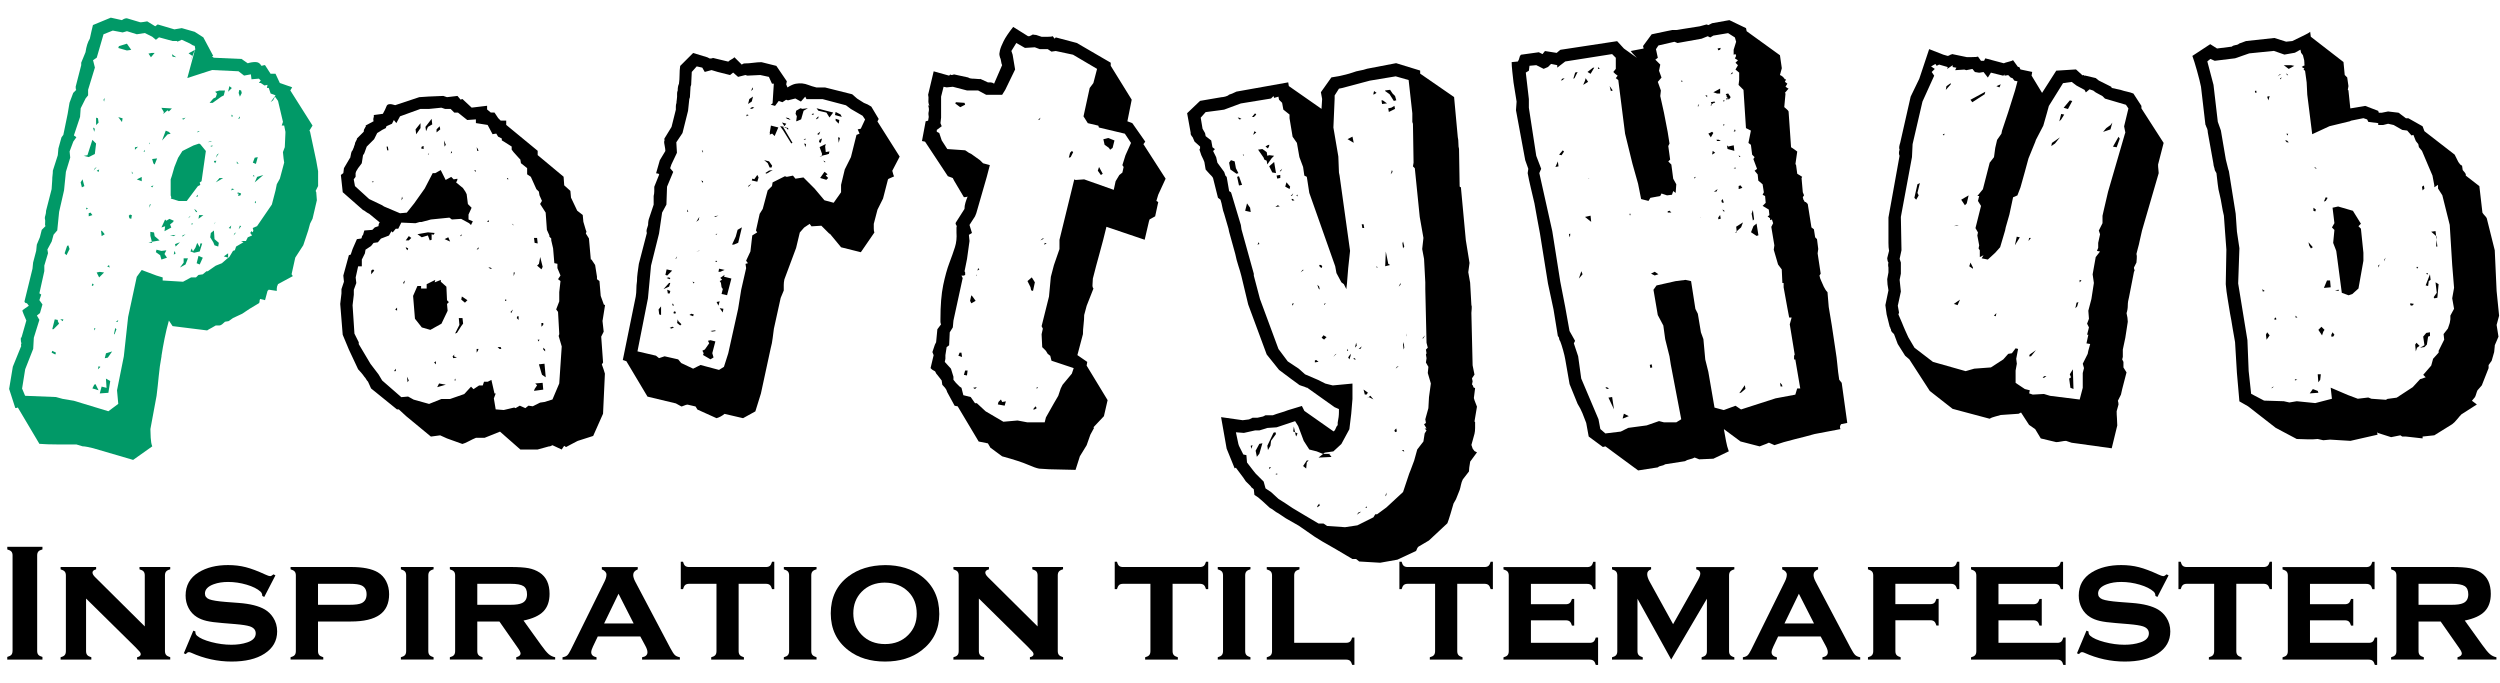
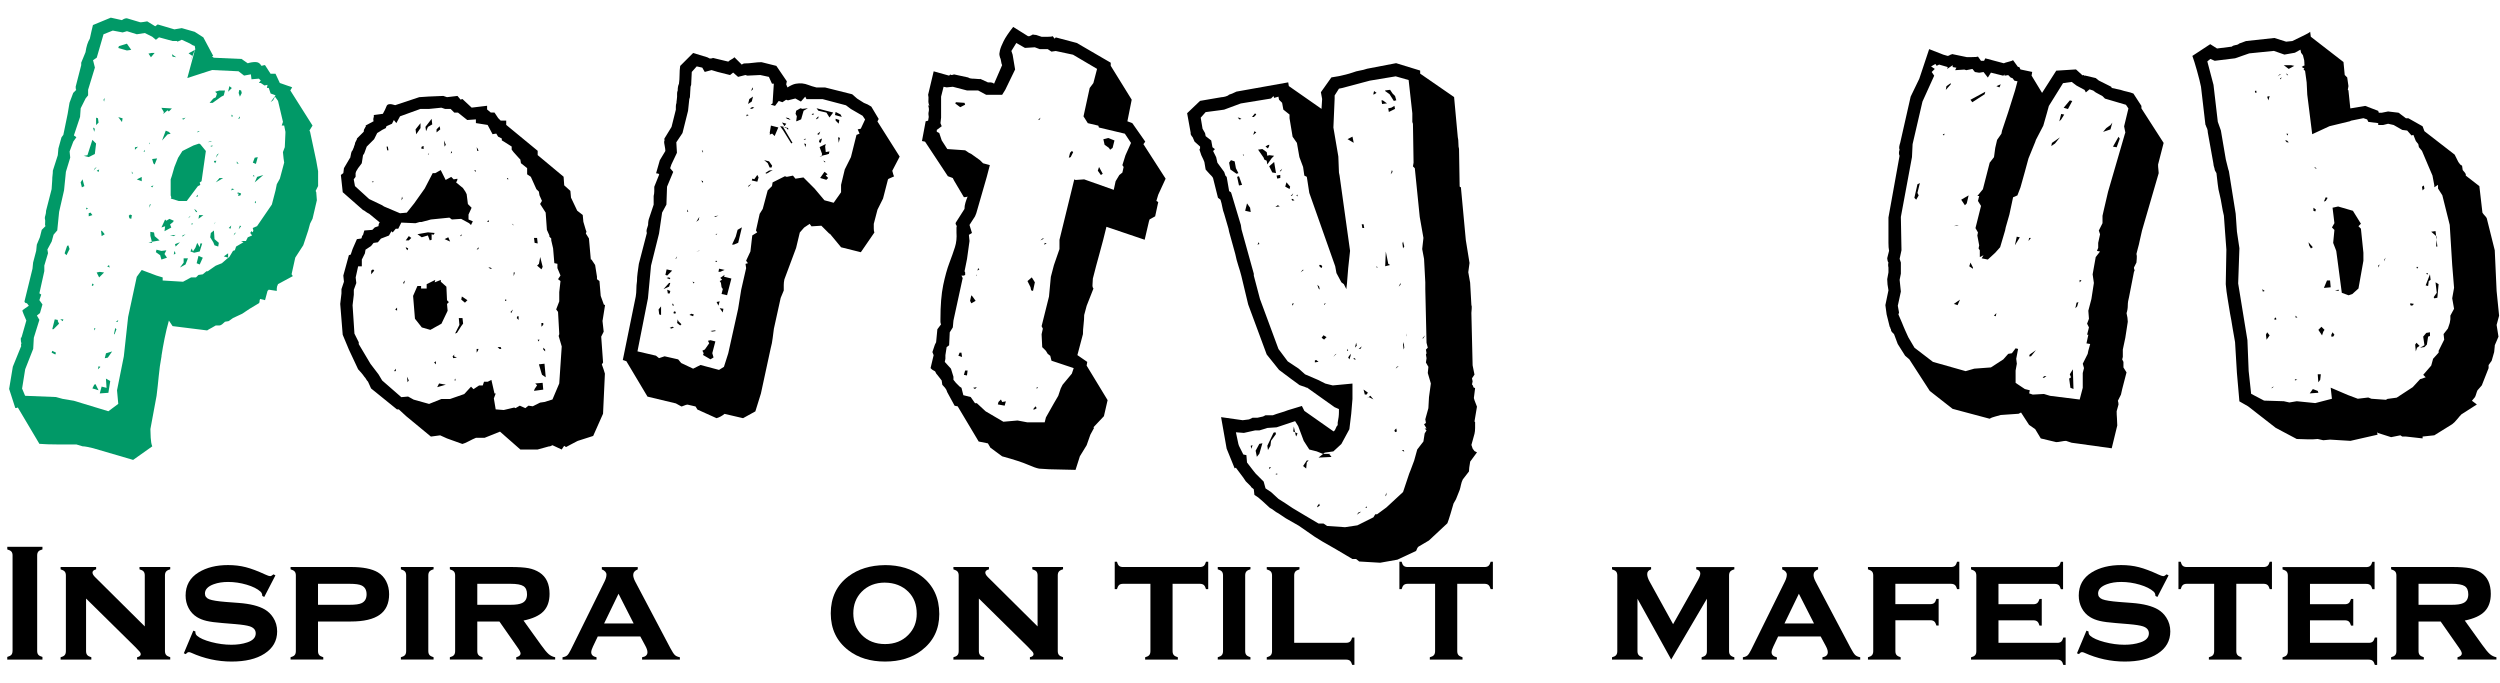
<svg xmlns="http://www.w3.org/2000/svg" id="svg2" viewBox="53.712 214.334 396.956 108.482">
  <desc>Source: openclipart.org/detail/209545</desc>
  <g id="Lag_2" style="" transform="matrix(0.791, 0, 0, 0.791, 183.537, 137.143)">
    <g id="Lag_1-2" transform="matrix(0.566, 0, 0, 0.566, -162.671, 101.143)">
      <path class="cls-1" d="M1.96,123.81l2.84-7c.14-.14,.18-.33,.11-.55-.08-.22-.04-.47,.11-.77-.15-.44-.22-.95-.22-1.53s.07-.73,.22-.44l1.75-6.12c-.29-.73-.62-1.49-.98-2.3-.37-.8-.48-1.27-.33-1.42l2.19-1.53-.66-.88c-.29,0-.51-.07-.66-.22-.15-.14-.22-.29-.22-.44l2.84-11.59,.22-2.19,1.09-4.16,.22-2.19,1.09-2.62,.66-2.62,1.31-1.31c-.15-.29-.18-.69-.11-1.2,.07-.51,.03-1.06-.11-1.64,0-.29,.07-.66,.22-1.09,.14-.44,.22-.95,.22-1.53l1.97-7.66c0-.44,.03-.98,.11-1.64,.07-.66,.11-1.2,.11-1.64,0-.58,.03-1.13,.11-1.64,.07-.51,.11-1.06,.11-1.64l1.75-5.47,.22-2.41,1.09-3.94,.66-.88,1.53-7.44,.66-3.94,1.31-3.5,1.09-1.09c-.15,0-.22-.36-.22-1.09l1.97-7.66v-.88l1.53-3.72c.29-2.04,.8-3.64,1.53-4.81,.14-.73,.33-1.57,.55-2.52,.22-.95,.4-1.71,.55-2.3l6.34-2.62,3.94,.88c.58-.44,1.17-.66,1.75-.66l4.38,1.31c.29,.15,.8,.15,1.53,0,.73-.14,1.17-.22,1.31-.22l2.84,1.75,.88-.66,5.91,1.75,2.62-.44,4.59,1.31,3.06,1.97,3.5,6.56-.44,.22,.66,.44,9.84,.44,2.19,1.53c.88-.29,1.78-.44,2.73-.44s1.64,.44,2.08,1.31c.29,0,.51-.03,.66-.11,.14-.07,.36-.11,.66-.11l1.97,3.06h1.75l1.53,3.28,.66,.22c.73,.29,1.46,.55,2.19,.77,.73,.22,1.24,.4,1.53,.55l-.66,1.09,7.88,12.47-1.09,1.75,.22,.44,2.19,10.28,.66,3.72v5.25l-.88,1.75,.22,.44,.22,2.84-1.53,6.56-.88,1.75-.66,2.41-1.75,5.25-2.84,4.38-1.31,5.91,.44,.66-5.25,2.84c-.29,.58-.44,1.09-.44,1.53v.88l-2.84-.44-.44,.44-.88,3.28-1.75-.44c-.15,.29-.22,.66-.22,1.09,0,.15-.08,.29-.22,.44l-3.28,1.97-2.62,1.75-3.28,1.53-1.53,1.09-1.31,.22c-.29,.29-.62,.58-.98,.88-.37,.29-.69,.44-.98,.44h-1.31c-.44,.29-.95,.58-1.53,.88-.58,.29-1.09,.58-1.53,.88l-12.25-1.53-1.31-1.97c-.58,2.04-1.09,4.16-1.53,6.34-.44,2.19-.8,4.23-1.09,6.12v.22c-.44,2.33-.77,4.67-.98,7-.22,2.33-.48,4.67-.77,7l-2.19,11.81c0,.73,.03,1.75,.11,3.06,.07,1.31,.25,2.33,.55,3.06l-6.78,4.81-14.22-4.16c-.58-.15-1.24-.29-1.97-.44-.73-.15-1.31-.22-1.75-.22l-2.19-.66h-6.67c-2.55,0-4.7-.08-6.45-.22l-7.66-12.91c-.15,.15-.44,.22-.88,.22l-2.19-6.78,1.31-7.88Zm3.28,7.66l1.09,2.62,10.94,.44,2.41,.66,3.94,.66,12.25,3.72,3.5-2.62-.44-4.81,2.41-12.03,1.53-14,3.06-14.22,1.75-2.41,5.25,1.97,2.19,.66v1.09l7.22,.44,2.84-1.53h1.75l.88-.88,1.53-.22,1.31-1.09h.44l2.84-1.97,2.19-.88,1.75-1.53,.88-.66,1.31-2.19,.66-.22,.44-1.31,2.62-1.53-.88-.44h1.75l.66-1.31,1.53-.66-.66-.88,.44-.66,.44,.44,.22-.66-.22-.88,1.53-.66,5.25-7.66,1.31-5.03,.44-2.19,1.09-1.97,1.53-5.69-.22-1.53-.22-2.19,.66-1.75,.22-5.03v-.44l-.44-2.19h-.87l.44-1.31-1.75-7.44-1.09-1.53-.66,1.31-.88,.66,1.75-2.41-1.75-.66-.66-1.97h-.66l.22-1.09-1.09,.22-1.31-.88h-.66l.66-.88-.66-.66-2.62,.22-.22-1.75-2.41,.44-1.97-1.53-9.41-.44-8.75,2.84,2.84-10.5-1.75,4.59,.66-1.97-1.31-.88,2.41-1.31-.22-1.31-.66-.22-1.09-.66-2.84-1.31-1.53,.66-.22-.22h-1.53l-4.81-1.31-1.09,.88-1.31-1.09-2.62-1.31-2.84,.44-3.5-1.09-1.53,.44-3.5-.66-3.28,1.31-2.41,8.31-1.31,.88,.66,2.62-2.41,7.88v1.97l-.88,1.09-1.75,3.5-.22,3.06-2.19,6.56,.88,.66-1.09,1.53-1.31,3.5,.22,2.19-1.53,5.03-.66,6.56-1.75,7.66-.66,6.56-1.31,1.53-.66,2.41-1.53,2.84,.22,1.31-1.31,4.38v1.97l-1.75,7.88,.66,.44-.66,1.97,1.09,1.53-.88,3.06-1.09,.88,.88,1.53-1.97,6.34-.22,3.94-2.84,7.22-1.09,6.78Zm10.72-13.34l1.31,.66-.22,.66-1.31-.66,.22-.66Zm.88-11.16l1.09,.22v.44l.44,.88-.88,.88-1.09,1.09h-.44l.88-3.5Zm1.97,0h1.09l-.22,.66-.88-.66Zm1.53-23.41l.88-2.62,.44-.22,.44,1.31-1.09,2.19-.66-.66Zm5.69-25.16l.66-1.09,.66,2.41-.88,.44-.44-1.75Zm2.41-9.62l1.75-5.47,1.31,1.31-.44,3.72-2.19,1.09-1.75-.44,1.31-.22Zm-.44,18.59l.66,.22-.66,.44v-.66Zm.88,1.97l.66-.22,.66,.88-1.31,.44v-1.09Zm1.31,24.94l.44,.22-.22,.66-.44-.22,.22-.66Zm.66,35.88l.44-.22,1.09,2.19-2.19-.66,.66-1.31Zm-.44-91.22l.66,.44-.22,1.09-.44-1.53Zm.66,14.44l.66-.44-1.09,1.31,.44-.88Zm-.22,56.66l.44,.22-.44,.66v-.88Zm.66-74.59l.66,.22,.22,1.53-.88,.88v-2.62Zm1.09,18.38l-.22,.88-.66-.44,.88-.44Zm-.88,36.53l1.09-.22,1.53,.22-1.75,1.75-.88-1.75Zm.66,33.25l.66,.22-.88,.88,.22-1.09Zm1.09,7.22l1.75,.44-.22-3.28,1.53,.88-.66,4.16-3.06,.22,.66-2.41Zm-.22-55.34l.44,.22,.88,1.09-1.09,.66-.22-1.97Zm.88-46.38l.44-.66-.22,1.31-.22-.66Zm.88,89.91l2.19-.66-1.53,2.19-1.09,.22,.44-1.75Zm1.09-31.28l.22,.88-.88-.44,.66-.44Zm2.19,22.31l.44,.44-.66,1.75h-.22l.44-2.19Zm1.09-2.84l-.22,.66h-.66l.88-.66Zm.22-97.12l2.84-.88,1.53,2.19-1.53,.22-3.06-.88,.22-.66Zm-.22,25.16l1.53,.44-.22,1.31-1.31-1.75Zm3.72,35l.44-.44,.66,.22-.22,1.31-.66-.22-.22-.88Zm1.09-15.75l.44,.88-.44-.22v-.66Zm1.09-8.53l1.09-.22-1.09,1.09v-.88Zm.66,11.38l1.75-.88v1.53l-1.75-.66Zm2.84-10.5v.66h-.44l.44-.66Zm1.53,36.09l.44-.44-.88,.88,.44-.44Zm-.22-70.22l1.09-.22h1.09l-1.31,1.53-.87-1.31Zm.66,64.53v-1.31l1.31,.22,.22,1.31,1.75,1.53-3.94,.66,1.31,.22-.66-2.62Zm-.22-33.03v.66l-.22-.22,.22-.44Zm0,22.09l.44-.22-.66,1.31,.22-1.09Zm1.31-6.78l-.44,.66-.44-.44,.87-.22Zm-.44-9.41l1.75-.22-.88,2.19-.44-.44-.44-1.53Zm2.84,34.12l-1.53-1.09,.22-.88,1.75,.44,1.75-.22-.66,1.31,.88,1.31-1.97,.66-.44-1.53Zm1.31-50.75l-.88-1.53,3.72,.22-1.09,1.09-.44-.44-1.53,1.31,.22-.66Zm.44,40.47l-1.31,.44,1.31-2.84,.44,.44,1.09-.66,1.53,.66-.22,.44-1.09,.88,.44,1.09-2.41,1.31,.22-1.75Zm.22-33.91l1.09,.44,.66,.66-1.09,.22-1.97,2.19,1.31-3.5Zm3.5,36.97l-.66,.44-1.31-.22,1.97-.22Zm-1.53-13.34l-.22-.66v-5.69l.44-1.31,.88-3.06,1.31-3.28,1.53-2.41,3.94-1.97,1.97-.66,.44,.22,1.97,2.41-1.53,10.72-.66,.44,.22,.88-.87,.44-3.94,5.25h-2.84l-2.84-.88,.22-.44Zm.22-50.75l1.53,1.09-1.31-.22-.22-.88Zm.88,69.78l.44,.88-.66,.44,.22-1.31Zm.22-2.41l1.75-.66-1.75,1.75,.22-.22-.22-.88Zm3.06,6.56v-1.53h1.53l-.87,2.19-1.97,1.09,1.31-1.75Zm.66-51.41l-.66,.66-.66-.22,1.31-.44Zm-1.09,41.78l1.09-.44-1.09,.88v-.44Zm2.84-7l-.22,.44-.66,.44,.87-.88Zm.44,11.59l.44,1.09,.87-1.31,.66-1.75,.88,1.53,.22-1.31h.66l-.88,2.84-1.97,.44-1.31-.44,.44-1.09Zm0-8.97l.44,.22-.44,.44v-.66Zm.88-5.03l.66,.44,.44,.66h-.44l-.66-1.09Zm1.31-5.03v.66h-.66l.66-.66Zm.22,21.66l1.53,.66-1.09,2.41-1.09-.44,.66-2.62Zm-.22-44.19h.66l-.88,.44,.22-.44Zm.44,29.75h1.53l-1.75,1.31,.22-1.31Zm3.94-26.25h.66l-1.53,.44,.87-.44Zm1.09-15.09l.88-.44,.44-1.31-.66-.66,1.53-.44h1.97l-.44,1.75-.88,.44-3.06,2.19h-1.09l1.31-1.53Zm-.22,16.62l-.22,.44-.66-.22,.87-.22Zm.22,34.34l-1.09-1.75,.22-1.53,1.09-.88,.22,3.06,1.53,1.31-.22,1.31-1.31-.44-.44-1.09Zm0-5.91l.44-.88,.44-.44-.66,.88-.22,.44Zm.44-22.97h.66l-.44,.88-.44-.66,.22-.22Zm.88-2.19l.66-.44-1.09,1.53,.44-1.09Zm.88,8.31h1.31l-2.62,1.53,1.31-1.53Zm3.06,26.69v1.53l-1.53-.44,1.53-1.09Zm.44-59.28l.88,.66-.44,.44-.88,.88,.44-1.97Zm.66,49.44l-.22,1.09-.66-.22,.88-.88Zm.22-39.38l.44,.66h-.66l.22-.66Zm0,26.25l.88,.22-1.09,.44,.22-.66Zm.88,15.97l.66-.44-.88,1.09,.22-.66Zm.88-25.59l.66,.88-.66-.22v-.66Zm.66,11.59l-.44-.66,1.31,.44-.22,.66-.88,.22,.22-.66Zm-.22,0l-.22-.22,.22-.22v.44Zm.66-27.56v.66l-.66,.22,.66-.88Zm-.44-8.31l.22-1.09,.66,.22,.22,.88-.66,1.31-.44-1.31Zm.44,47.03l.44,.22-.88,1.09,.44-1.31Zm4.59-22.31l.66-1.75,1.09-.22-.66,2.41-1.09-.44Zm.22,4.38l.44,.44h-.66l.22-.44Zm1.31,.66l2.19-.66-3.06,2.62,.87-1.97Zm-.44,8.53v.88l-.44-.44,.44-.44Z" style="fill: rgb(1, 153, 103);" />
      <path d="M211.09,107.41l.44,3.94-.88,1.75,.66,9.19-.44,.66c.44,1.17,.8,2.26,1.09,3.28l-.66,14.22-3.5,7.88-5.47,1.75-.44,.22c-.58,.29-1.28,.66-2.08,1.09-.8,.44-1.35,.73-1.64,.88l-.66-.44-.88,1.31-3.28-1.53c-.44,.29-.88,.44-1.31,.44l-3.94,1.09h-6.12l-7.22-6.34-5.47,2.19h-3.06c-.73,.29-1.57,.69-2.52,1.2-.95,.51-1.72,.84-2.3,.98l-5.47-1.97-2.41-1.09-3.28,.44-8.75-7.22-2.62-2.41h-.66l-9.19-7.44-1.09-2.41c-.29-.29-.51-.58-.66-.88-.15-.29-.37-.58-.66-.88-.29-.44-.66-.91-1.09-1.42-.44-.51-.8-.91-1.09-1.2l-3.28-7-2.19-5.25-.88-10.94,.44-3.72v-1.53l.88-2.62-.22-2.19,1.97-7.22,.66-.22,.66-1.97,1.53-3.5,1.53-.22c.14-.14,.22-.33,.22-.55s.14-.47,.44-.77l.44-1.53,2.84-.22,.88-.88,1.31-.44c0-.58,.14-1.02,.44-1.31l-3.72-3.06c-.58-.29-1.06-.58-1.42-.88-.37-.29-.62-.44-.77-.44l-7.22-6.34-.66-6.12,.87-.66,.22-1.75,2.19-3.72v.22l.44-2.19v.22c0-.29,.14-.58,.44-.88l.44-1.09v.22c0-.29,.07-.58,.22-.88,.14-.29,.22-.58,.22-.88l.44-.88c.14-.14,.22-.36,.22-.66l2.41-2.41c0-.58,.14-1.02,.44-1.31,0-.14,.07-.29,.22-.44,.14-.14,.14-.29,0-.44l2.84-1.53c-.15-.44-.15-.88,0-1.31,.14-.44,.14-.73,0-.88l3.28-.44c.58-1.02,1.02-1.93,1.31-2.73,.29-.8,1.31-.91,3.06-.33l8.53-2.84,3.28-.22,5.25-.22,1.31,.44,3.72-.44,1.09,1.31,.66-.22,3.28,3.06,5.47-.66v1.31l1.31,1.09h1.31l1.31,1.97,.88,.88h1.97v1.53l11.16,9.19v1.53l9.19,7.66,.22,3.06,2.19,1.97,.22,2.41,.22,.44,1.97,4.16,1.97,1.53,.22,2.41c.14,.44,.33,1.06,.55,1.86,.22,.8,.4,1.35,.55,1.64l-.22,.66c.14,.29,.33,.58,.55,.88,.22,.29,.4,.58,.55,.88l.66,7.44h.22l1.31,1.97,.66,4.16v.88l.88,.66,.44,5.25c.14,.44,.33,.95,.55,1.53,.22,.58,.4,1.09,.55,1.53l.44,.22-.87,5.47Zm-37.84,31.5l2.84,.22,3.72-.88,.44,.22,1.53-.88,1.97,.88,1.09-.88,1.53,.22,2.62-1.31,1.53-.22,2.84-.88,2.41-5.69,.88-13.12-1.09-3.72,.22-.66-.44-7.88-.66-.88,1.09-2.84v-3.28l.44-3.94-.87-.66,.87-1.31-1.09-2.62v-1.53l-1.09-.22-.44-5.25-.66-2.84v-.66l-.66-.66v-.44l-.88-1.97-.44-6.12-1.97-3.06,.66-1.09-.88-1.97-.22-1.31-.88-.88-1.97-4.38-1.31-.88v-2.19l-2.19-1.75-.22-1.31-.44-.44-1.97-2.19-.66-.88v-1.09l-2.41-1.53-1.09-.66v-.66l-1.31-.66-.66-1.09-1.31,.22-1.75-3.28-4.16-.66v-1.31l-3.06,.22-3.28-2.62h-1.31l-1.31-1.31h-1.97l-1.31-.44-4.38,.44h-3.06l-7.22,2.62-1.31,2.41-.88-1.09-.66,1.31-1.97,.88-.22,.66-1.31,.66-.66,.44-1.09,.66-1.09,2.19-2.62,2.62-.88,2.41-.44,.66-.44,2.84-1.31,1.75-.66,1.09-.22,.66v1.31l-.66,.88,.44,2.41,5.03,4.59,4.59,2.19,.66,.44,5.69,2.41,2.41-.22,2.62-3.28,3.72-5.25,2.84-5.47h.88l1.97-1.09,1.75,3.5,1.97-1.09,.88,.88,1.31-.22v.44l-.44,.88,2.41,1.97,.88,1.31,.44,.88,.44,3.5,1.31,1.31-1.09,2.41v1.75l1.53,.66-.66,1.31-.66-.66-2.84-1.53-3.28,.22-.87-.66-6.56,.66-3.28,.88h-.66l-1.53,.44-5.03-.22-1.09,2.19h-.88l-1.09,1.31-.44-.44-.88,1.53-2.84,1.09-1.09,1.31-1.53,.22-.88,1.09-1.97,1.31-.22,1.31-1.09,2.19v2.41h-1.31l-.87,3.94,.22,1.97-.88,2.41v1.75l-.44,3.72,.66,10.06,1.53,3.06v.66l4.16,7,2.84,3.72,1.31,2.19,6.78,5.91,2.41-.22,1.97,1.09,5.47,1.53,4.38-1.75h3.06l5.03-1.75,2.41-2.62,.88,.88,1.97-1.31h1.31l.44-1.31h1.31l1.31-.66,1.09,4.81h.44l-.66,1.75,.66,3.94Zm-44.19-49.22l.66-.44,.44,.44-1.09,1.31v-1.31Zm.22-31.5l.66-.22-.22,.44-.44-.22Zm5.25-12.47h.44l.22,1.31h-.44l-.22-1.31Zm3.28,78.75v.88h-.66l.66-.88Zm-.22-21l.66-.66v1.09l-.66-.44Zm2.41-40.03l.22,.66-.44,.66,.22-1.31Zm.44,30.41l.66-.66-.44,1.31-.22-.66Zm1.97-16.41l.88,.66-.88,.88h-1.09l1.09-1.53Zm-.88,4.59l-.22-.66,.88,.44-.22,.66-.44-.44Zm.22,45.28l.66,1.31-.44,.66-.22-1.97Zm5.25-17.5l-2.41-3.06-.66-8.09,1.53-3.5h1.31v.88h1.97v-1.53l3.06-1.53-.22,.88,2.19-.88v.66l1.97,1.75,.22,4.81,.66,.66-.66,.66,.22,2.41-2.19,4.59-3.94,2.19-3.06-.88Zm-2.19-70.22l1.75-2.19v1.75l-1.53,2.19-.22-1.75Zm4.38,37.62l-2.19,.66-1.53-1.09,3.72-.66,2.41,.22-.44,.66-.66-.22v1.97l-.66,.22-.66-1.75Zm-2.41-30.84l.22-.66,.66-.22v1.09l-.88-.22Zm1.53-7.66l2.19-2.84,.22,1.97-1.53,.88-.66,1.53-.22-1.53Zm1.31,9.19l-.22,.66h-.22l.44-.66Zm1.75,74.38l.66-.44v1.09l-.66-.66Zm.88-82.69l1.09-1.09,.22,1.09-1.31,1.09v-1.09Zm.88,90.12l2.41,.44-3.06,.88,.66-1.31Zm1.75-86.19l.66,1.53-.44,.66-.22-2.19Zm.22,35l1.31-.66,.66,1.53-1.97-.88Zm2.41-31.28l.22,.66-.44,.22,.22-.88Zm.44,72.84l.66-.66-.22,.66,1.09,.44-1.31,.22-.22-.66Zm.88,7.88l.22,.66h-.44l.22-.66Zm1.53-19.03l-.22-2.41h1.31l.22,1.97-.66,.88-1.53,2.41-.66,.22,1.53-3.06Zm.87-32.16l-.22,.66h-.44l.66-.66Zm-.22,23.19l.22-1.09,1.97,1.31-.88,.88-1.31-1.09Zm4.59-45.72l.44-.22,.22,.66-.66-.44Zm.87-8.31l.44,.66,.22,.66h-.44l-.22-1.31Zm.66,35.44v.66l-.66,.22,.66-.88Zm-.66,36.09h.66l-.22,.66-.44,.66v-1.31Zm4.16-45.72l.22,.66h-.66l.44-.66Zm0,16.84h.66l.66,.44h-.66l-.66-.44Zm3.28,28.22h1.09l.22,.66h-.66l-.66-.66Zm2.62-16.84h.44v.44h-.44v-.44Zm.66-43.09h.44v.66l-.44-.66Zm1.31,47.47l.88-.88-.66,1.31-.22-.44Zm.44-31.28l.44,.22,.22,.44-.66-.66Zm.66,17.28h.44l-.44,1.31v-1.31Zm1.09,16.19l.22-.66h.44v1.31l-.66-.66Zm6.12-28.44h1.09l.22,1.97-1.09-.22-.22-1.75Zm.22,53.59l.88-1.31-.66-.66,2.62-.22,.22,2.41-3.28,.44,.22-.66Zm.88-43.75l.66-.66,.44-2.41,.88,3.5-.44,.88-1.53-1.31Zm.22,26.25h.66l-.44,.66-.22-.66Zm1.53,12.47l-.22-.66-.88-3.06,1.97-.22,.44,4.81-1.31-.88Zm-.22-18.38h.66v.66l-.66,.66v-1.31Zm.66,9.41v-.66l.66,.66v.66l-.66-.66Z" />
      <path d="M219.62,121.84l-1.31-.44,4.59-22.53c.14-.88,.22-1.75,.22-2.62s.07-1.82,.22-2.84c0-.88,.07-1.86,.22-2.95,.14-1.09,.29-2.15,.44-3.17l2.84-10.94c-.15-.44-.15-.91,0-1.42,.14-.51,.29-.98,.44-1.42,0-1.02,.14-1.89,.44-2.62l1.53-4.59v-3.06c.14-.58,.22-1.17,.22-1.75v-1.53l1.75-4.38c-.29-.29-.48-.4-.55-.33s-.26,.04-.55-.11l1.31-4.59,1.97-3.28c0-.44-.08-1.02-.22-1.75-.15-.73-.22-1.24-.22-1.53,.14-.29,.18-.55,.11-.77-.08-.22-.04-.4,.11-.55l2.41-3.94,1.53-6.12v-1.09c0-.44,.07-.88,.22-1.31,0-.29,.03-.66,.11-1.09,.07-.44,.11-.8,.11-1.09v-1.09c0-.44,.07-.8,.22-1.09,0-1.02,.14-1.82,.44-2.41,.14-1.02,.22-2.08,.22-3.17s.07-2.15,.22-3.17l4.59-4.59,5.03,1.53,.88,.44c.58,0,.95-.07,1.09-.22l5.47,1.31c.29-.29,.66-.55,1.09-.77s.8-.47,1.09-.77l2.62,2.62c.29-.29,.66-.44,1.09-.44,.88,0,1.86-.07,2.95-.22,1.09-.14,2.08-.22,2.95-.22l5.25,1.31,3.72,5.47-.22,1.09,.44,1.09c1.17-.73,2.15-1.17,2.95-1.31,.8-.14,1.57-.18,2.3-.11,.73,.08,1.46,.26,2.19,.55,.73,.29,1.67,.58,2.84,.88h3.06l9.62,2.41,1.75,1.53,2.41,1.53c.44,.15,.87,.33,1.31,.55,.44,.22,.88,.48,1.31,.77l2.62,4.38-.44,.88,7.88,12.47-2.62,5.03c.29,1.17,.51,1.83,.66,1.97l-1.97,.88-.22,.22-1.75,6.78-1.97,3.94-1.31,5.03v1.64c0,.66,.07,1.13,.22,1.42l-4.81,7-7-1.75-4.16-5.03,.22,.44-3.06-3.06-3.5,.22-.66-.88c-.44,.29-.77,.51-.98,.66-.22,.15-.55,.37-.98,.66l-1.53,1.75-1.31,5.47-4.16,11.16c-.15,.73-.22,1.39-.22,1.97v1.97l-1.09,2.62-2.41,10.94c-.15,1.02-.29,2.15-.44,3.39-.15,1.24-.37,2.37-.66,3.39l-3.5,16.19-1.97,6.34-4.37,2.41-6.56-1.53c-.88,.73-1.83,1.24-2.84,1.53l-6.78-3.06-.66-1.09-2.84-.66c-.29,0-.69,.11-1.2,.33-.51,.22-.84,.33-.98,.33l-1.97-1.09-10.06-2.41-7.44-12.47Zm19.47,.66l4.16,1.97,2.62-1.31,6.56,1.75,1.75-1.09,1.53-4.81,3.5-15.75,1.09-6.78,1.75-7.66-.22-1.53,.87-.22-.66-.88,1.53-3.28,.66-5.69,1.75-1.09-.44-.66,1.31-5.91,1.09-1.75,1.75-6.56,1.53-1.53,.22-1.31,4.37-2.19,.66,.22,2.19-.44,.88,1.09,2.84-.44,3.94,3.94,3.5,4.16,3.28,.88,2.62-3.72v-2.62l1.31-5.47,2.19-4.38,1.97-7.88,1.09-.44-.66-1.53,1.09-.22,1.53-3.28-.88-1.31-4.16-2.41-1.75-1.31-8.31-2.19h-5.69l-.44-.88-1.53,1.75-1.97-1.09-2.62,.66-.66-.22-1.31,.88-1.31-.44-1.31,1.75-1.53-.44,.66-.44,.44-7h-.66l-1.09-2.41-3.06-.66-4.59,.22-.66-.22-2.62,.66-1.75-1.53-1.09,.88-.88-.22-3.5-.88-2.19-.66-2.41,.66-.88-1.53-1.97-.44-1.75,1.97-.22,4.59-.22,.66-.22,3.72-.22,.66-.44,4.16-1.97,7.88-2.19,3.28,.22,3.72-1.97,4.16-.44,1.31,1.09,1.31-2.19,5.25-.22,6.34-1.53,2.84-1.09,7.44-2.84,11.38-1.09,11.59-3.72,18.81,6.56,1.53,1.09,.88,1.97-.66,4.81,1.09,1.09,1.31Zm-8.09-19.03l.88-1.09v3.06l-.66-.22-.22-1.75Zm3.72-9.41h.44l-.44,1.31-1.97,.88,1.97-2.19Zm-.87-4.81l1.97,.44-1.75,1.75-.66-.22,.44-1.97Zm.66,2.84l.66,.22-.22,.44-1.09-.44,.66-.22Zm-.44,4.38l1.09,.44-.22,.88h-.66l-.22-1.31Zm1.75,13.12l.66,.22-.87,.44-.66-.22,.88-.44Zm.22-8.31l.44,.88-.66-.22,.22-.66Zm.44,2.84l.66,.22-.22,.66-.66-.22,.22-.66Zm1.09-19.47l-.22,.66-.44,.22,.66-.88Zm0,23.62l.22-1.31,.22,.66,1.09,1.09-.44,.44-1.09-.88Zm3.72-40.25l.22,.88-.44-.22,.22-.66Zm1.31,36.97l.87,.22-.22,.66-1.31-.44,.66-.44Zm.44-11.38l.66,.22-.22,.44-.44-.66Zm2.41-22.97l-.22,1.09-.87,.66,1.09-1.75Zm-.22,12.03h.44l-1.31,.22,.87-.22Zm.87-24.94l.66,.22v.66l-.66-.88Zm.22-10.72l.44,.22v.66l-.44-.88Zm.44,72.62l.22-.66-.44-.88,.88-.44,1.53-2.19-.44-.88,.88-.22,1.75,.44-1.09,4.16,.44,1.53-1.09,.66-2.62-1.53Zm4.16-8.75l.44,.22-1.31,.22-.66-.22,1.53-.22Zm1.31-40.69l-1.09,.44-.44-.22,1.53-.22Zm-.44,6.34l-.22,.44h-.44l.66-.44Zm-.44,9.62l.44,.22-.22,.22h-.44l.22-.44Zm.22,14.66l1.09-.22-.44,1.53-.66-1.31Zm.88-11.81l1.97,.44-1.53,.66h-.66l.22-1.09Zm.88,8.97l.44-1.75-.44-.66-.22-1.53-.44-.66,.88-.44-.66-.66,1.53-1.09-.22,.66,2.62,.66-1.53,5.91-1.97-.44Zm-.66,5.03l1.31,.22-.22,1.31-1.09-1.53Zm4.38-22.53l1.31-2.84,.66-2.41,1.53-.88-1.31,5.47-1.53,.66h-.66Zm5.25-46.16l.66,.22-.88,.44,.22-.66Zm.88-5.47l1.31-.88-.44,1.75-1.31,.88,.44-1.75Zm-.22,30.62l.88-.44-1.09,1.09,.22-.66Zm1.31-27.78l.66,.22-.88,.44-.66-.22,.88-.44Zm0-7l.22,.66-.66,.66,.44-1.31Zm0,32.38l.66,.22,1.09-1.53,.44,.88-.44,1.53-1.97-.44,.22-.66Zm5.47-5.47l-1.31-1.09,1.75,.44,1.09,1.53-.22,.66h-.66l-.66-1.53Zm.44,2.62l1.31-.22-2.19,1.31-.44-.22,1.31-.88Zm.22-13.34l.44-2.62,2.62,.66-1.31,3.06-.88-.88-1.09,.44h.44l-.22-.66Zm4.81-.88l-.66-.88-.44-.66,1.31,.22-.22,.22,.44,.66,2.84,4.81-.44,.22-2.84-4.59Zm1.09-2.41l-.66,.88-.88-1.31,1.53,.44Zm.66,2.19l-.66-.66h-.66l.22-.22,1.09,.22v.66Zm-.88-4.38l1.09,.22,.66,.66-1.31-.44-.44-.44Zm3.94-.44l-.44-.88,.22-1.09,1.53-.88,.66,.22,1.97-.22-1.53,.88-.88,3.06-1.53,.66h-.22l.22-1.75Zm3.06,7.88v.44h-.66l.66-.44Zm-.44,1.75l.66,.22-.22,1.09-.44-1.31Zm3.28-10.72v.66l-.66-.22,.66-.44Zm1.09,1.75l.66-.66v.66l-.88,.44,.22-.44Zm3.5-1.97l-2.84-.66-.66-.88,5.91,1.53-1.31,1.75-1.09-1.75Zm-2.19,6.78l-.44,1.09-.66-.22,1.09-.88Zm-.22,2.84l.87-.44-.44,1.53-.66-.22,.22-.88Zm.87,5.03l-.87-2.41,2.19-1.09-.22,.88,.22,1.97,1.31-.22-.22,.88-3.28,.88h.66l.22-.88Zm-.66,8.53l1.53-2.19,1.09,.88-.66,.44,.88,.88-.66,.66-2.19-.66Zm1.09-6.12l.66,.22v.44l-.66-.66Zm4.16-16.19l.22-1.09,1.75,.88,.44,.88-2.41-.66Zm.22,1.97v-.66l1.31,.44-.22,1.31-1.09-1.09Zm.88,5.91l.66,.22-.44,1.75-.22-1.97Z" />
      <path d="M379.53,119.66l3.5,2.41-.22,1.31,7.44,12.25-1.31,5.69-3.72,3.94,.22,.22-1.31,2.41-1.31,3.72-2.41,3.94-1.53,4.81-9.41-.22-3.5-.22c-.87-.15-2.23-.62-4.05-1.42-1.83-.8-4.85-1.79-9.08-2.95l-4.16-3.06-.88-1.53-3.28-.66-7.44-12.47-1.09-.22-2.62-4.81c-.15-.58-.4-1.09-.77-1.53-.37-.44-.69-.8-.98-1.09l-.22-1.53-1.53-1.97c-.29-.29-.48-.55-.55-.77-.08-.22-.18-.4-.33-.55-.58-.29-.95-.51-1.09-.66l-.44-.44,1.09-4.59-.44-1.09,.88-2.62,.44-.88,.44-4.59,1.31-1.75c-.15-.29-.22-.58-.22-.88v-.88c0-4.96,.33-9,.98-12.14,.66-3.13,1.38-5.76,2.19-7.88,.8-2.11,1.46-3.97,1.97-5.58,.51-1.6,.69-3.35,.55-5.25v-1.75c.14-.29,.11-.58-.11-.88-.22-.29-.26-.58-.11-.88l3.06-4.81c0-.73,.11-1.46,.33-2.19,.22-.73,.47-1.46,.77-2.19-.29,.15-.73,.22-1.31,.22l-3.5-5.91-.44-.88-1.75-.66-8.09-12.25-1.09-.22,1.31-7,.87-.22,.22-1.31c-.15-.73-.15-1.38,0-1.97,.14-.58,.07-1.31-.22-2.19l.44,.22c-.29-.73-.4-1.42-.33-2.08,.07-.66,.03-1.27-.11-1.86l1.97-8.31,5.47,1.53,.44-.44c.14,.29,.58,.29,1.31,0l5.03,1.09c.29,.29,1.02,.44,2.19,.44,.29,0,.77,.04,1.42,.11,.66,.08,.84,.04,.55-.11l2.84,1.31h.98c.36,0,.77,.15,1.2,.44l2.84-6.56c-.15-.29-.26-.69-.33-1.2-.08-.51-.18-.98-.33-1.42v.22c0-.14-.08-.44-.22-.88-.15-.44-.11-1.09,.11-1.97s.66-1.97,1.31-3.28,1.78-2.99,3.39-5.03l5.25,3.28h.44c.14,0,.25-.03,.33-.11s.18-.11,.33-.11c.29-.29,.58-.4,.88-.33,.29,.08,.58,.11,.88,.11l1.97,.66h2.19c.88,0,1.46-.07,1.75-.22l.66,.88,.44-.44,7.44,1.97,12.03,7v1.09l7.44,12.03-1.53,7.66,1.75,.66,4.59,6.56-.66,.88,7.88,12.25-2.62,5.69-.66,2.19,.66,.44-1.09,5.03-1.97,1.09-.22,.66-1.53,6.56-13.56-4.59c-.73,3.06-1.53,6.16-2.41,9.3-.88,3.14-1.68,6.16-2.41,9.08,0,.58-.04,1.24-.11,1.97-.08,.73,.03,1.24,.33,1.53l-2.41,6.12-.88,3.28c0,1.02-.08,2.15-.22,3.39-.15,1.24-.22,2.37-.22,3.39l-1.97,7.44Zm-32.59,19.91l6.34,3.72,5.03-.44,3.5,.66h6.12l.44-1.75,2.84-5.03,1.53-2.62,.88-2.62,.66-1.31,3.28-3.94,.66-1.97-7.87-2.62-.44-1.75-.88-.66-.66-1.09-1.31-1.31-.22-4.59,.44-1.97-.44-.88,2.62-10.5,.66-7,1.09-4.16,1.97-5.69v-3.28l5.25-21.44,.44,.22,3.06-.22,10.5,3.72,.66-3.06,1.31-2.19,1.09-.88,.44-1.97-.44-.66,1.09-3.5,1.97-4.38-2.19-3.28-9.19-2.19-.22-.66-3.72-.88-1.53-2.41,2.19-10.06,1.31-1.75,1.31-5.03-8.53-5.03-6.12-1.31-1.53,.22-1.31-.88h-2.84l-1.75-.66-3.5,.22-3.06-1.75-1.75,2.84,.44,1.31,.88,5.25-3.5,7.22-1.09,1.75h-5.69l-2.84-1.53h-3.94l-5.03-1.31-2.19,.22-1.09-.22-.88,3.5v7.44l-.22,1.97,.44,1.09-1.75,1.31v.66l.88,.44,.88,2.62,1.97,3.06,6.34,.44,1.31,.88,.88,.44,3.06,2.19,1.09,1.09,2.41,.66-1.09,4.16-3.72,12.91-.44,1.09-1.97,3.06,.88,2.84-1.09,.66,.22,2.19-.88,6.34-.88,4.38,.22,.44v.88l-.44,.22h-.88l.44,.88-3.28,15.09-.22,2.41-1.09,1.75-.22,4.59-.88,.66-.44,2.84v1.31l-.22,1.09,2.19,2.41,.88,2.84v1.09l.88,1.09,1.31,1.31,.66,.44,.66,2.62,2.62,.66,1.53,2.19h.66l3.06,2.84Zm-10.72-109.16l.22-.44,3.06,.22,.22,.66-1.75,.88-1.75-1.31Zm1.53,88.38h.66l.22,1.53-1.31-.44,.44-1.09Zm1.97,6.34h.87l-.22,1.75-1.09-.22,.44-1.53Zm1.75-24.72l.44-1.97,.44,.44,1.09,1.53-1.53,.88-.44-.88Zm2.41,30.62l-.66,.66-.66-.44,1.31-.22Zm-.22-40.03l.22,.66-.22-.22v-.44Zm.66-2.19l.44,.44-.66,.44,.22-.88Zm7.22,47.47l.88-.88,.44,.88,1.31-.22-.44,1.53-2.41-.44,.22-.88Zm11.38-40.69l-1.09-2.19,1.53-1.31,1.09,1.75-.66,3.06-.66-.22-.22-1.09Zm1.75,42.22l.44,.66-.66,.44h-.66l.88-1.09Zm.44-6.78h.44l-.44,.66v-.66Zm1.31-95.59l-.22,.66-.66,.22,.88-.88Zm.66,42.88h.66l-1.31,.66,.66-.66Zm.88,1.53l.66,.22-.87,.44,.22-.66Zm8.97-31.94l.66-.66,.44,.44-.88,1.75-.66,.22,.44-1.75Zm9.84,6.34l.44-1.31,1.31,2.41-.66,.44-1.09-1.53Zm3.94-8.09l-1.53-1.09-.44-1.97,1.75-.44,2.19,.88-.66,2.62-.88,.66-.44-.66Z" />
      <path d="M460.9,131.25c-.58-.29-1.17-.51-1.75-.66-.58-.14-1.02-.36-1.31-.66l-2.41-1.75-4.38-3.28-4.38-5.47-6.56-17.72-2.41-10.06c-.29-1.17-.66-2.41-1.09-3.72s-.8-2.7-1.09-4.16c-.29-1.17-.66-2.48-1.09-3.94-.44-1.46-.8-2.77-1.09-3.94l-.22-1.09-1.53-5.25c-.29-.73-.51-1.53-.66-2.41-.15-.88-.37-1.75-.66-2.62l-.88-.66-1.75-7c-.15-.29-.33-.55-.55-.77s-.4-.4-.55-.55c-.29-.29-.66-.69-1.09-1.2-.44-.51-.58-.69-.44-.55l-.44-2.62c-.15-.44-.51-1.24-1.09-2.41l-.66-1.97,.22-.44v-.66c-.29-.29-.62-.58-.98-.88-.37-.29-.69-.58-.98-.88l-.66-1.53c-.29-.29-.51-.62-.66-.98-.15-.36-.15-.47,0-.33l-1.31-7.22,4.59-4.38,6.34-1.09,1.31-.22c.29,0,.73-.07,1.31-.22,.58-.14,1.02-.36,1.31-.66,.58-.14,1.46-.51,2.62-1.09l18.37-3.28,.22,1.31,11.59,8.09,.22-3.5-.44-2.41,3.72-5.25,2.62-.44c.73-.14,1.53-.33,2.41-.55s1.75-.47,2.62-.77c.73-.29,1.53-.51,2.41-.66,.87-.14,1.75-.36,2.62-.66l10.28-1.97,8.53,2.62v1.09l12.03,8.31,1.31,14.22c.14,.58,.22,1.31,.22,2.19s.07,1.53,.22,1.97l.22,13.34,.22,.22h.22l1.75,18.81,1.31,8.09-.44,3.28,.66,3.72,.44,7.88c.14,.29,.18,.77,.11,1.42-.08,.66-.11,1.13-.11,1.42l.44,18.59,.66,3.28-.88,1.31,.22,1.09-.22,1.09c.29,.29,.44,.55,.44,.77s.07,.33,.22,.33l.44,.22-.44,3.5c.14,.58,.33,1.13,.55,1.64,.22,.51,.4,.98,.55,1.42l-.88,5.25,.22,.22v2.08c0,.8-.08,1.49-.22,2.08l-1.09,3.94,.44,1.31c.14,.14,.25,.29,.33,.44,.07,.14,.18,.29,.33,.44l.88,.44-2.41,3.28c-.15,.73-.26,1.42-.33,2.08-.08,.66-.11,1.13-.11,1.42l-2.19,2.84c-.29,.58-.51,1.24-.66,1.97-.15,.73-.29,1.31-.44,1.75l-1.31,3.28-.87,1.53c-.29,1.02-.66,2.26-1.09,3.72-.44,1.46-.8,2.55-1.09,3.28l-6.56,6.12-3.72,2.19c-.29,.29-.47,.58-.55,.88-.08,.29-.18,.51-.33,.66l-6.56,3.06-6.12,1.09-7.44-.44-1.09-.88h-1.31l-5.91-3.5-4.59-2.62-2.84-1.75-2.84-1.97-2.84-1.97-4.59-2.62-2.62-1.75c-.58-.29-1.09-.62-1.53-.98-.44-.37-.95-.69-1.53-.98l-2.62-2.41c-.15-.15-.4-.37-.77-.66-.37-.29-.62-.51-.77-.66l-1.31-.88-.22-1.97c-.29-.29-.51-.48-.66-.55-.15-.08-.29-.26-.44-.55l-1.75-1.75-.88-1.31-2.62-3.5-.44,.22-2.84-7-1.97-11.16,7.66,1.09,1.75-.22c.29,0,.58-.07,.88-.22,.29-.14,.58-.29,.88-.44h1.75l1.97-.44,.88-.44h2.62c.73-.29,1.6-.58,2.62-.88,1.02-.29,1.89-.58,2.62-.88l5.03-1.53,.88,1.75,10.28,7.22h.22c.29-.29,.51-.66,.66-1.09,.14-.44,.36-.8,.66-1.09v-.88c.14-.73,.25-1.38,.33-1.97,.07-.58,.11-1.17,.11-1.75v-1.09l-1.53-.66-9.84-7Zm7.22,49l6.34,.44,4.37-.66,5.69-2.84,.66-1.09h.66l3.28-2.41,5.91-5.47,2.19-6.56,.44-1.09,1.31-3.5,1.09-3.94,2.19-2.84,.44-2.84,.66-1.09-.66-.66h.66l-.87-1.53,.66-.44-.22-1.31,1.09-3.94,.22-3.94,.66-4.81-1.09-3.72,.22-2.19-.88-1.53,.22-1.53-.22-1.31,.22-.44-.22-1.31,.66-.66-.44-1.75-.44-19.03v-2.41l-.44-8.31-.66-3.5,.44-3.94-1.31-7.44-1.75-17.28-.66-.66,.22-1.31-.22-13.78-.22-.66v-3.06l-1.31-11.81-4.59-1.31-9.19,1.53-9.84,2.62-1.09,.22-1.53,2.41v1.09l-.44,10.28,1.75,10.28,.22,5.69,.22,1.09,3.72,26.69-.66,6.12-.44,5.47-.22,1.97-.88-1.75-.88-.66-1.75-3.28-.44-2.41-9.19-26.03-.88-5.69-.88-.44-.44-3.06-1.31-3.5-.88-5.03-1.53-2.19-1.09-6.56v-1.31l-2.19-1.75-.44-2.41-1.09-1.09-.22-1.09-1.53,.44-.22-.66-.87,.88-10.72,1.75-5.91,2.19-1.53,.22-5.03,.66-1.75,1.97,.66,3.94,.88,1.53,.22,1.09,1.97,1.53,.44,2.41,.88,.66-.66,.66,1.09,2.19,.44,1.97,2.41,3.28,.44,1.31,.44,.44,.87,5.03,.66,.44,.22,.66,3.28,10.94,.22,1.53,4.37,15.75v.66l2.19,8.31,6.56,17.72,3.28,4.38,3.94,2.62,2.19,1.97,4.59,1.97,2.62,1.31,2.62,.66,7-.66v5.47l-.44,5.25-.66,5.47-2.84,5.25-2.84,2.62-3.06,.44-2.19,1.75,4.59-.22-.66-.88h-.44l.88-.22h-2.84l-2.19-.88-2.62-.66-1.97-3.06-1.97-5.25-1.09-1.75-6.56,2.19-3.28,.22-.66,.22-2.19,.66h-1.53l-3.94,.88-2.84-.22,.88,4.16,.22,.66,1.53,3.06,1.09,.22,.22,2.62,2.19,2.84,.88,1.09,2.84,2.84,.66,2.41,1.97,1.31,2.62,2.41,2.41,1.53,2.62,1.75,4.38,2.62,4.81,2.84h1.75l1.31,.88Zm-34.34-126.44l-.44-2.41,.66-.88,1.31,.44,.44,2.41,.88,1.75-.66,.22-2.19-1.53Zm3.06,5.69l-.66-3.06,.66-.22,1.09,3.06-1.09,.22Zm-.44-24.06h.44l.87,.44-.66,.22-.66-.66Zm1.75,13.12h.44v.44l-.44-.44Zm.88,19.91l.66-2.62,1.09,1.53,.22,1.53-1.97-.44Zm1.97,83.34l.66-.22-.44,1.31-.22-1.09Zm1.53-117.91l.44,.44-.87,.88h-.66l1.09-1.31Zm-.22,6.34l.66,.44-1.09,.88,.44-1.31Zm.44,113.31l1.31-2.41,1.09-.22-1.09,3.72-.88,1.09-.44-2.19Zm1.09-73.94l.22,.66-.66,.22,.44-.88Zm2.84-28.88l-.88-.44-.22-.66-1.97-2.84,1.53-.22,1.53,1.09,.22,1.31,.66-.22,1.75,.22-.88,.88-1.53,2.19-.22-1.31Zm-.44-5.03l.66-.44,.66-.22v.44l-.44,.88-.88-.66Zm.66,106.09l2.19-4.59,.66-.22,.22,.66-1.75,2.41-.22,1.75-.88,1.53-.22-1.53Zm1.75-96.91l-1.09-2.19,1.75-1.53,.66,3.94-1.31-.22Zm-1.09,104.56h.66l-.66,.66v-.66Zm3.06-92.97l.66,.44-1.53,.22,.88-.66Zm-.88,95.38l.66-.22v.44l-.66-.22Zm.44-105.88l1.31-.22v1.09l-1.09,.22-.22-1.09Zm1.97-2.41l-.44,.88h-.44l.88-.88Zm1.09,6.34l.44-1.53,1.31,1.53-.22,.88-1.53-.88Zm2.84,2.41l-.44,.88h-.44l.87-.88Zm-.66,1.97h.44l.66,.44-.66,.22-.44-.66Zm.22,37.19l.66-.22-.44,.88-.22-.66Zm1.31,46.59l-.66-3.06-.22,1.75,1.53,.66-.44,1.09-.22-.44Zm.22-85.09l.44-.22v.66l-.44-.44Zm2.19,26.47h.44l-1.09,.88,.66-.88Zm.22,69.56l1.31-1.97h.66l-.66,.66-.22,2.19-1.09-.88Zm4.16-37.41l.44-.22,.88,.66-1.31,.22v-.66Zm1.31-25.59l-.44-1.31,.66,.66,.22,1.09-.44-.44Zm-.44,77.22l.66-.88,.22,.66-.88,.66v-.44Zm.88-84.88l-.22-.66h.66l.44,.44-.22,.66-.66-.44Zm.66,25.16l.66-.88,1.09,.66-.88,.88-.88-.66Zm.88-12.03l.66-.22-.66,.66v-.44Zm3.94,17.94l.44-.22-1.09,1.09,.66-.88Zm4.37-1.97l.22,.66h-.44l.22-.66Zm0-74.38l1.75-.88,.44,2.19-2.19-1.31Zm.22,77.44l.88-1.31v.66l-.44,1.31-.44-.66Zm1.75,.44l.66-.22,.22,.66-.88-.44Zm1.09-5.69l.22,1.09-.66,.66,.44-1.75Zm.88,60.16l.88-.22-1.53,1.09,.66-.88Zm1.09-58.84l-.44,.88h-.66l1.09-.88Zm0-43.31h.66l.22,1.31h-.66l-.22-1.31Zm.66,58.62l1.53,1.09-.44,.66h-.66l-.44-1.75Zm1.09,41.34v.66h-.44l.44-.66Zm.22-38.28l1.09-.88,1.09,1.31-1.75-.88-.44,.44Zm2.19-108.06l.22-.88,.88,.66-1.09,.66v-.44Zm1.09,61.25l.44,.44h-.44v-.44Zm1.75-58.84h.44l1.53,1.09-1.75,.22-.22-1.31Zm2.84-2.19l-1.53-1.09v-.22l1.75-.22,.88,1.31,.88,.88,.44,1.53-.88,.22-1.53-2.41Zm-1.31,55.78l.88,4.38,.66,.44-1.75,.44,.22-5.25Zm.22,85.53v.88l-.44,.44,.44-1.31Zm.66-136.28l1.09-.22,1.09-.66,.22,1.09-2.19,1.09-.22-1.31Zm1.31,21.88l.22,.66-.66,.88,.44-1.53Zm.87,92.31l.66-.66,.22,1.09-.66,.22-.22-.66Zm.87-22.53l.66-.22-1.09,.88,.44-.66Zm1.31-29.75v.66l-.66,.66,.66-1.31Zm.44,59.28h.66l.22,.66-.87-.66Zm.22-73.28l.22-.66,.44,1.75-.44,.66-.22-1.75Zm.22,35.88l.22-.88,.22,1.97-.22,.66-.22-1.75Zm1.09-3.28l.22-.66-.22,1.09v-.44Zm5.91,.88l.88-.88-.88,1.31v-.44Z" />
-       <path d="M566.78,152.03l-.88,.22-5.03-3.72-.88-4.81c-.44-1.17-.88-2.3-1.31-3.39s-1.02-2.22-1.75-3.39c-.44-1.17-.91-2.33-1.42-3.5-.51-1.17-.98-2.33-1.42-3.5l-1.53-8.75c-.15-.88-.4-1.97-.77-3.28-.37-1.31-.69-2.33-.98-3.06-.29-.44-.44-.8-.44-1.09s-.15-.58-.44-.88l-1.53-9.41-1.97-9.19-2.84-17.72c-.29-1.46-.62-3.21-.98-5.25-.37-2.04-.69-3.86-.98-5.47-.44-1.89-.88-3.75-1.31-5.58-.44-1.82-.8-3.53-1.09-5.14l.22-1.53-1.09-3.06-3.28-17.72,.22-3.06-1.09-6.78c-.15-1.17-.29-2.48-.44-3.94-.15-1.46-.22-2.55-.22-3.28l2.19-.22c.29-.44,.47-.88,.55-1.31,.07-.44,.25-.8,.55-1.09l6.34-.88,1.31,.66,.87-1.09,4.16,.66c.29-.29,.55-.51,.77-.66,.22-.14,.4-.29,.55-.44l20.12-3.06,2.41,2.62,4.59,3.28c-1.31-1.31-2.04-2.11-2.19-2.41l4.59-.88-.22-.88,3.06-4.16,7.22-1.53h1.53l8.31-1.31,2.41-.66,.66,.22,1.31-.66,6.12-1.09,5.91,2.84,.22,1.09,11.81,8.53,.66,4.59-.66,2.41c.73,.29,1.31,.8,1.75,1.53h.44l-.44,.88,.88,.66-.66,1.09c.58,.44,.95,.66,1.09,.66l-1.31,1.53,.22,.22-.44,4.81c.29,.29,.58,.55,.87,.77,.29,.22,.51,.48,.66,.77l.88,12.69c.44,.29,.88,.58,1.31,.88,.44,.29,.73,.51,.88,.66l-.66,4.59h.22l.44,3.28,1.75,1.09-.22,.44,.44,5.03,.44,1.09-.44,.66,.22,.88c.14,.15,.25,.33,.33,.55,.07,.22,.25,.33,.55,.33l.66,.66,1.31,8.31,.87,.66,.44,2.84,.66,.66,.44,3.5-.22,1.53,1.09,7.22-.44,.66c.14,.73,.36,1.39,.66,1.97,.29,.58,.58,1.24,.87,1.97,.14,.29,.33,.62,.55,.98,.22,.37,.47,.69,.77,.98l.44,5.25,1.09,6.56,1.31,8.75c.29,1.75,.51,3.47,.66,5.14,.14,1.68,.36,3.47,.66,5.36l.88,1.09,1.97,14.22-2.19,.44c-.44,.58-.51,1.17-.22,1.75l-9.19,1.75c-2.04,.58-4.41,1.2-7.11,1.86-2.7,.66-5.07,1.35-7.11,2.08l-1.97-.88c-.58,.29-1.2,.55-1.86,.77s-1.13,.4-1.42,.55l-6.78-1.75-5.91-4.38c.29,1.6,.55,3.02,.77,4.27,.22,1.24,.55,2.44,.98,3.61l-5.47,2.62-5.03,.22-1.09-.44c-.15,0-.29-.08-.44-.22-.58,.29-1.2,.51-1.86,.66-.66,.14-1.2,.36-1.64,.66l-7,1.09c-.44,.29-.91,.47-1.42,.55-.51,.07-.91,.25-1.2,.55l-7,1.09-11.59-8.53Zm-1.75-6.12l1.75,1.53,5.47-.66,2.62-1.31,6.56-.88,4.38-1.53,1.75,.44h4.38l1.75-1.09-3.72-19.47-.44-2.84-1.53-6.12-.66-4.81-1.97-3.72-1.53-8.97,1.09-1.53,6.78-1.53,3.5-.44,1.97,.44,1.53,9.84,.87,1.75,1.09,6.56,.88,2.41,.66,7.22,1.09,4.38,2.19,12.69,3.28,.88,4.16-1.53,1.97,1.31,12.25-3.94,7-1.31,.66-2.19h1.09l-1.75-10.28h-.44v-1.31l.22-.44-1.75-10.72,.66-2.41h-.87l-.66-3.5-1.31-7.22v-1.53h-.44l-.22-4.81-1.31-1.75-1.53-5.25,.22-1.53-1.09-6.56,.66-1.31-.44-1.31-.66,.22v-.66l-.88-.66,.66-.44-.22-1.97-2.19-1.31,1.09-1.09-.22-2.41-.88-.44,.44-.88-.44-2.84-1.53-1.31-.22-2.19-1.09-1.31,.87-.66-1.31-3.5,.44-.66-.87-.88-.44-3.5-.88-.66,.88-4.38-1.75-.88-.88-13.56-1.75-1.75,.22-1.75v-2.62l-1.31-1.09,.88-1.53-.88-.88,.88-.88-1.09-.66,.44-.88-.22-.66-.66,.22v-1.75l.88-2.84-.44-1.53-2.41-1.53-5.25,.88-1.09,.66-.87-.44-2.19,.88-8.53,1.53-1.09-.44-5.69,1.31-.87,1.31,.66,3.06-.88,.66,1.75,1.75-.44,2.19,.88,2.41-1.31,1.53,1.09,3.06-.22,1.97,1.31,5.91,1.31,6.78,.66,4.16-.44,.88,.66,4.81-.66,.66,1.09,1.09,.66,5.03,1.09,1.97-.22,3.06-.87-.66-.44,1.31-1.75,.22-1.97-.66-.44,.88-3.5,.66-.66,1.09-2.62-.66-1.09-5.47-1.97-7-.22-.88-2.41-9.84-2.41-19.03-.88-.66,.66-.88-.88-.66-.66-.66,.88-1.09v-3.94l-1.31-1.31-16.62,2.62-2.84,2.19v-.88l-2.19-.44-1.09,1.09-1.53,.66-2.62-1.31-2.41,.22-.22,1.75-1.09,.66,1.09,9.41v3.06l2.62,17.06,1.75,4.59-.66,1.53,4.59,20.56,2.84,17.94,1.75,8.97,1.53,8.53,1.97,3.5-.44,.88,1.53,4.59,1.09,7.88,6.12,14.44,.66,3.5Zm-15.97-92.97l.88-1.97,.22,1.75-1.09,.22Zm1.31-4.38l1.31-1.53,.44,.44-.88,1.31-.88-.22Zm1.09-26.91l.87-.22-.66,.66-.66,.22,.44-.66Zm2.41,55.12l.44-.22v.66l-.22,.66-.22-1.09Zm2.19-57.31l.88-.22-1.09,2.19-.44,.22,.66-2.19Zm2.19,70.44l.44,1.09-1.31,1.53,.88-2.62Zm1.31-67.59l.22-.88,.88,1.31-1.75,1.09,.66-1.53Zm0,48.34l1.97-.44,.22,2.19-2.19-1.75Zm.88-51.41l1.97-1.53h.44l-1.31,2.19-1.09-.66Zm.66,37.84c-.15,.15-.29,.15-.44,0h.44Zm3.06-39.59l.66,.66h-.66v-.66Zm2.62,113.75l.44-.22,.87,.44-.66,.22-.66-.44Zm1.09,3.5l1.31-.22,.66,4.38-1.97-4.16Zm.44-110.47l1.09,1.53-.66,.22-.44-1.75Zm5.03,116.16l1.75,.88-2.19,.88,.44-1.75Zm1.97-70.88h.44l-.22,.66-.22-.66Zm7.22,53.59l.66-.22,.22,1.09-.66,.22-.22-1.09Zm.44-32.38l1.31-.66,1.31,.88-1.31,.44-1.31-.66Zm5.91-22.09l.66-.22,.66,.66h-1.31v-.44Zm5.03-46.59l.22,.66h-.44l.22-.66Zm4.38,34.56l.66-.22-.66,.66v-.44Zm1.31-25.59l.44-.44-.44,1.09v-.66Zm1.09,39.81c-.15,.15-.22,.15-.22,0h.22Zm1.53-43.31h.66v.66l-.66-.66Zm1.09,13.56l1.31-.66,.44,.44-.88,1.53-.88-1.31Zm.88-11.16l1.31-.22,.22,.44h-.44l-1.31,.88h.66l-.44-1.09Zm.66,17.28l.87,.66-1.09,.66,.22-1.31Zm.22-20.78l2.41-1.31v1.75h-1.09l-1.31-.44Zm1.53,34.34l-.44,.88h-.88l1.31-.88Zm-.44-17.5h.88l.66,.44h-1.31l-.22-.44Zm.44-32.38l1.09-.22-.22,.66-.66,.22-.22-.66Zm.22,59.94l.66-.88,.22,1.31-.88,.22v-.66Zm1.09-5.91l.44-.66,.44,1.31h-.66l-.22-.66Zm.44,3.06l.87,.66h-.66l-.22-.66Zm.22-38.72l.66,.22-.66,.22v-.44Zm0,8.53h.44l-.22,.66-.22-.66Zm.88-10.72l.88-.22,.88,1.31-.66,.88-1.09-1.97Zm.88,1.09h-.44l-.22-.44,.88,.44h-.22Zm0,0l-.44,1.09-.22-.66,.66-.44Zm-.22,18.38l-.22-1.31,.44,.44,1.97-.44,.22,1.97-2.41-.66Zm1.75-27.34v.66l-.66,.22,.66-.88Zm.87,20.34l.22,.66-.66,.22,.44-.88Zm.22,13.56v.44l-.66-.22,.66-.22Zm.22,21l2.41-1.53-.66,1.75-2.19,1.97,.66-.22-.22-1.97Zm.88-25.38l.66,.66h-.44l-.22-.66Zm0,12.03v-1.09l.66-.22,.66,.88-1.31,.44Zm2.19,69.56l.22,1.31-1.53,1.31-.66,.22,1.97-2.84Zm2.19-54.25l.88-2.19,1.09-.88,.66,4.16-.66,.22-1.97-1.31Zm.22-6.56l.44-1.31,.44,3.28-.44,.44-.44-2.41Zm10.06,59.94l.66,.66,.22,.66h-.66l-.22-1.31Z" />
      <path d="M674.62,121.19l-1.53-1.31-2.62-4.16-1.31-3.5-.66-.66c-.29-.29-.44-.66-.44-1.09-.15-.14-.22-.29-.22-.44s-.08-.29-.22-.44l-1.09-4.38-.44-3.28,1.09-5.25c-.29-1.46-.44-2.77-.44-3.94l.44-2.41v-1.75c-.15-.58-.15-1.17,0-1.75-.15-.14-.26-.4-.33-.77-.08-.36-.11-.62-.11-.77l.66-2.62c-.15-.73-.22-1.67-.22-2.84v-8.97l3.94-21.88c-.29-.58-.29-1.31,0-2.19-.15-.29-.18-.66-.11-1.09,.07-.44,.18-.88,.33-1.31l3.72-16.41,3.06-6.34,3.5-10.5,5.03,1.97,1.53,.44c.14,0,.36-.07,.66-.22,.14-.14,.29-.22,.44-.22s.29-.07,.44-.22l5.25,1.09h1.53c1.46,0,2.26-.07,2.41-.22l1.09,1.53h1.09l.44-.88,6.56,1.75c.29-.14,.87-.33,1.75-.55s1.38-.4,1.53-.55l1.75,2.41h.44l.44,.88,4.16,.88-.22,1.31,3.72,6.12,5.03-7.88,7-.44,2.41,2.19v-.22c.29,0,.44,.08,.44,.22h.44l3.72,.88,1.09,.88,4.38,2.19,.22,.44,3.06,.66c.88,.29,1.67,.51,2.41,.66,.73,.15,1.46,.37,2.19,.66l2.84,4.38v.88l7.88,12.25-1.97,7.66c0,.58,.03,1.17,.11,1.75,.07,.58,.11,1.02,.11,1.31l-5.91,20.34c-.29,1.17-.55,2.3-.77,3.39s-.47,2.15-.77,3.17l-.44,1.75c.14,.44,.18,.98,.11,1.64-.08,.66-.11,1.13-.11,1.42l-.88,1.75c0,.29,.03,.51,.11,.66,.07,.15,.11,.29,.11,.44l-.22,.44-1.75,8.97c-.29,1.02-.44,2.01-.44,2.95s-.15,1.86-.44,2.73c.29,1.17,.44,2.19,.44,3.06l-.88,5.69-.88,4.16v2.62l-.22,.88,.44,.88v1.97l1.09,1.75-1.53,5.91-.44,1.97-1.09,2.19c.14,.44,.22,.88,.22,1.31l-.66,2.41c0,.73,.03,1.57,.11,2.52,.07,.95,.11,1.79,.11,2.52l-1.97,8.09-14.22-1.97-1.97-.66c-.44,0-1.02,.07-1.75,.22-.73,.14-1.31,.22-1.75,.22l-5.47-1.31-1.97-3.28-2.19-1.53-2.84-4.38-.87,.44-6.34,.44c-.44,.15-1.09,.33-1.97,.55s-1.53,.48-1.97,.77l-13.12-3.5-8.09-6.34-7.22-11.16Zm42.44,12.03l1.31,.44,3.94-.22,2.19,.66,10.5,1.31,1.09-4.16v-5.25l.44-1.75-.44-1.53,1.75-3.5,.22-1.09,.66-2.41-1.31-.22,.66-3.06h-.44l.66-2.62-.66-1.31,.66-1.75-.22-2.84,1.09-4.16,.88-5.69-.44-3.06,1.09-6.12,1.53-1.97-1.09-.22,.44-1.09v-1.75l.66-3.06-.44-1.31,1.31-2.62v-2.62l.44-1.97,1.53-6.56,5.91-20.34,.22-.66-.44-2.19,1.53-6.34-.88-1.31-7.44-2.19-.87-.88-2.41-1.31-.88-.66-1.31-.44-1.31,1.09-.44-.88-2.84-1.53-1.75-1.31-3.06,.44-5.03,8.09-.66,2.41-1.31,4.59-2.62,5.03-.22,.66-2.41,5.91-1.31,4.81-1.53,5.47-1.09,2.84-1.53,.66-1.31,6.12-1.31,4.59-.22,1.09-1.75,5.91-1.75,1.97-2.62,2.41-2.19-.44,.66-1.09-1.31,.66v-2.41l-.44-.66,.22-1.09-.66-3.5,.22-1.09-.88-1.53,1.97-7.88-1.09-1.75,.44-1.75h-.66l1.97-2.41,2.41-9.41,1.53-1.97,.44-3.28,.66-2.84,1.53-2.19,.22-1.09,2.19-6.56,2.41-7.66,.88-3.28-1.09-.22-.66-.88-.66-.22-.88-.88-1.31,.22v-.44l-.44,.44-4.38-1.09-1.09,1.75-1.53-1.97-1.31,.22h-.44l-1.31-.22-.88-1.09-2.19,.44-.66-.22-3.28,.22,.44-.88-1.31-.22v-.66l-1.97,1.31,.22-.66-3.06-.88-.88,.44-.44-.66-1.53,.88,1.31,.88-1.09,1.09,.88,1.31-4.16,9.19-3.5,15.09-.22,4.59-3.94,21.22,.22,11.81-.66,3.06,.44,1.31v3.94l-.44,2.19,.44,4.16-1.09,5.03,.44,2.41-.22,.66,1.31,3.06,.44,1.09,.66,1.53,1.09,2.41,2.19,3.72,6.56,5.03,11.59,3.28,3.06-.88,5.91-.44,4.38-2.84,1.75-1.97,1.31-.22,1.31-1.75,.88,.22-.66,3.5,.22,1.75-.44,2.41v4.38l3.28,2.19,1.75,.44-.22,1.09Zm-40.69-69.34l1.09-4.81,.87-.44-.87,3.5,.44,.88-.88,1.53-.66-.66Zm10.06-22.53l.66-.22-.22,.66-.44-.44Zm1.31-17.06l1.53-1.09v.44l-1.75,1.97,.22-1.31Zm3.72,49.22h.66l-1.75,.44,1.09-.44Zm-1.09,28l2.19-1.53-.88,1.97-1.31-.44Zm2.62-36.97l2.62-1.53-.66,2.84-.66,.66-1.31-1.97Zm2.84,23.62l.44-1.31,.88,1.75v.44l-1.31-.88Zm.44-59.06l5.25-2.84-.22,.88-4.38,2.84-.66-.88Zm9.19,75.69l-.22,1.09-.66-.22,.87-.88Zm1.53-81.16l-.44,1.09-1.09-.44,1.53-.66Zm5.69,54.03l1.09,.22-1.75,2.84,.66-3.06Zm4.38,.44h.66l-.87,1.09,.22-1.09Zm.22,41.34l2.19-1.53-1.75,2.19h-.66l.22-.66Zm5.25,7.66h.66l-.88,.66-.44-.22,.66-.44Zm2.62-82.69l2.84-1.97-1.75,2.19-1.31,.88,.22-1.09Zm3.28-10.28l1.09,.22-1.09,1.75-.66,.66,.66-2.62Zm3.06-4.81l.88,.22-1.53,2.84-1.53-.44,2.19-2.62Zm-.22,98.66l.66-.44-.44-1.09,1.09-1.75,.22,7-1.09-.44-.44-3.28Zm2.62-26.91l.66-.22-.44,1.53-.66,.66,.44-1.97Zm1.09-8.09l.66,.22-.66,.66v-.88Zm9.41-53.81l1.53-1.09,.66-.88-.66,2.41-2.62,.88,1.09-1.31Zm2.41,6.56l1.97-3.5,.44,.66-1.09,3.06-1.31-.22Z" />
      <path d="M831.03,32.16l5.25-.88,4.59,1.75,.22,.66h1.09l2.19-.44,3.72,.44,2.62,1.97h.87l5.03,2.84,.66,1.75,10.72,8.31,1.31,2.62c.29,.44,.51,.73,.66,.88l.66,.44,.22,1.53c.14,.15,.36,.4,.66,.77,.29,.37,.44,.62,.44,.77v.44l4.81,3.72,1.09,9.41c.29,.44,.58,.8,.87,1.09,.29,.29,.51,.58,.66,.88l2.84,11.38,.66,14.44,.88,8.75-.88,3.28,.66,4.16-1.31,3.06v.22l-.22,2.19-.88,3.06-1.09,1.53v1.09l-2.41,6.12-1.53,1.75c-.15,.29-.29,.69-.44,1.2-.15,.51-.29,.91-.44,1.2l-1.09,1.31,1.75,1.31-5.47,3.5c-.44,.44-.95,1.02-1.53,1.75-.58,.73-1.17,1.31-1.75,1.75l-6.34,3.94-4.16,.44v.66l-5.91-.66h-1.31l-.66-.44-3.28,.66-4.81-1.53-.22-.44,.22,1.09-9.62,2.19-7.22-.44-2.41,.22-1.97-.44c-1.17,.14-2.48,.18-3.94,.11-1.46-.08-2.62-.11-3.5-.11l-7.44-3.94-9.84-7.66-3.06-1.75-.88-10.06-.66-10.94c-.29-1.46-.58-3.13-.88-5.03-.29-1.89-.58-3.57-.88-5.03-.29-1.89-.58-3.68-.88-5.36-.29-1.67-.51-3.39-.66-5.14l.22-12.25-.44-5.91-.44-6.12c-.29-1.17-.55-2.44-.77-3.83-.22-1.38-.47-2.66-.77-3.83-.29-1.02-.51-2.22-.66-3.61-.15-1.38-.29-2.66-.44-3.83-.15-.29-.29-.55-.44-.77-.15-.22-.22-.47-.22-.77-.29-.88-.44-1.53-.44-1.97l-1.97-10.94c0-.44-.08-.88-.22-1.31-.29-.58-.44-.95-.44-1.09-.15-.14-.22-.36-.22-.66l-1.53-13.12c-.29-1.46-.77-3.35-1.42-5.69-.66-2.33-1.2-4.08-1.64-5.25l6.34-4.16,2.41,1.53,5.25-.66c.29-.29,.73-.47,1.31-.55,.58-.07,1.02-.25,1.31-.55l2.41-.88,10.06-1.09,4.16,1.31,2.19-.22c.87-.44,2.08-1.02,3.61-1.75,1.53-.73,2.44-1.24,2.73-1.53l.22,1.75,11.59,8.97,.44,4.59,.88,.88,.44,3.06-.22,1.31,.22,.22,.66,6.34Zm13.56,103.47l-1.53,.22,1.09-.66,3.28-.44,5.69-3.72,2.62-2.84,1.97-.66-.87-.88,2.84-3.28,.66-2.41,1.97-2.19v-.66l1.97-3.94-.22-1.97,1.53-1.97,.66-1.97,.22-1.31v-1.31l1.31-2.41-.66-3.72,.66-3.72-.66-8.09-.88-14.22-2.62-10.5-1.53-2.41v-1.31l-1.31,.88v-.66l-.66-3.5-1.31-3.06-2.41-5.69-1.09-1.31-.22-1.09-.87-1.09-.87-2.19-.66,.22-1.53-1.75-1.75-.22-3.06-1.75-1.97-.44-1.75,.44h-1.75v-.66l-3.5-.44-.44-.88-1.31-.44-4.38,.88-.44,.22-7.22,1.75-6.12,2.84-1.75-14-.22-4.38-.66-4.81-1.09-.66,1.09-.66-.22-.66,.44,2.84-.66-.66,.44-.44-.22-2.84-.44-1.75-.66-.88-.22-1.09-1.97,1.09-3.72,.66-3.72-1.31-8.75,.88-5.03,1.75-7.22,.88-1.53-.66-1.09,.88,2.19,8.31,1.53,13.12,1.09,3.06,1.75,10.28,.87,3.5,.22,.66,2.41,15.09,.44,6.34,.88,5.91-.44,12.47,3.28,20.12,.44,10.94,.88,8.09,4.59,2.41,7,.22,1.97,.44,2.62-.44,6.56,.66,5.91-1.53-.44-3.94,6.12,2.62,3.5,1.31,3.72-.44,1.09,.44,6.12,.44Zm-47.47-109.59l.44-.22,.22,.66-.44,.22-.22-.66Zm2.62,70.22l.88,.66-.66,.22-.22-.88Zm1.31,16.19l.44-.88,.88,1.09-1.09,1.53-.22-1.75Zm.44-84.44l.88-.22-.44,1.53-.44-1.31Zm1.75,103.03l.66-.22-.88,.66,.22-.44Zm.88-24.5l.44-.22,.22,.66-.66,.22v-.66Zm1.75-86.41l.66-.22-1.31,.88,.66-.66Zm.22,1.31l.66-.22-.66,.66v-.44Zm1.31-4.59h2.62l1.09,.22-1.97,1.09-1.75-1.31Zm.44,26.69h.66l.66,.66h-.66l-.66-.66Zm.44-23.84l.66,.66h-.44l-.22-.66Zm0,21.44h.66l-.22,.66-.44-.66Zm3.06,87.06l.87,.22-.87,.22v-.44Zm.22-22.53l.66,.66h-.66v-.66Zm4.81-24.94l-.22-1.09,1.53,1.75-.66,.44-.66-1.09Zm1.31,50.97l1.75,.66,.22,.66-3.06,.22,1.09-1.53Zm.22-64.31l.88,.66-.22,.66-.66-.22v-1.09Zm.22-14.22h.66l.22,.44-.88-.44Zm1.31,73.28h1.09l-.22,1.97-.66,.88-.22-2.84Zm.22-15.75l1.09-1.09,1.09,1.09-.44,.66-.44,1.31-1.31-1.97Zm2.62-47.03l.66,.22-.66,1.09-.66,.22,.66-1.53Zm.44,29.53h1.09l.22,2.41-2.41,.22,1.09-2.62Zm1.53,19.25l.44-.88,.66,.88-.44,.66h-.66v-.66Zm3.72-14.88l-1.53-11.59-.44-3.28-1.09-2.84,.44-4.59-.87-.88,.87-1.53-.66-5.47,1.97-.44,5.25,1.53,2.84,4.59-.88,.88,.88,.88,.88,8.53v2.84l-1.75,9.84-2.19,1.97-1.31,.44-2.41-.88Zm-2.41-.88l1.31-.22v.44l-1.31-.22Zm15.31-8.75l.44-.44-.22,1.09-.22-.66Zm2.19-2.19l.44-.66-.44,1.31v-.66Zm9.19,16.19v-.66l1.31,.22-.66,.66-.66-.22Zm1.75,14l.44-.66,1.09,1.09-.88,.66-.44,1.31-.22-2.41Zm.44-27.56h.66l-.44,.66-.22-.66Zm2.84,27.78l-.44-3.06,1.09-1.31,1.31-.22v1.31l-.66,.22-.44,2.84-.88,.88-1.53,.22,1.53-.88Zm-.88-56.22l.66-.44,.22,1.09-.66,.66-.22-1.31Zm2.84,31.06l.22,1.97-.66,.44-.22,1.75-.87-.22,1.53-3.94Zm-1.31-.44h.44l.22,.44h-.44l-.22-.44Zm3.72-12.91l-1.97-1.75,1.53-.22,.66,5.47h-.44l.22-3.5Zm-1.09,21.44l1.09-1.53-.44-3.72,1.09,.66-.44,4.81-1.09,.22-.22-.44Z" />
      <path d="M1.88,224.56v-33.87c0-.59-.14-1.04-.41-1.35-.27-.31-.76-.57-1.46-.76v-.94H12.48v.94c-.7,.18-1.19,.42-1.46,.75-.27,.32-.41,.78-.41,1.36v33.87c0,.61,.14,1.07,.42,1.39,.28,.32,.77,.57,1.45,.75v.94H0v-.94c.7-.19,1.19-.45,1.46-.76,.27-.31,.41-.77,.41-1.38Z" />
      <path d="M27.95,206.02v18.61c0,.6,.14,1.07,.42,1.4,.28,.33,.77,.59,1.45,.79v.82h-10.9v-.82c.68-.18,1.17-.43,1.45-.76,.28-.33,.42-.8,.42-1.41v-26.84c0-.6-.14-1.06-.41-1.38-.27-.31-.76-.58-1.46-.79v-.82h12.6v.82c-.86,.22-1.29,.6-1.29,1.14,0,.47,.31,1.02,.94,1.64l17.6,17.46v-18.08c0-.6-.14-1.07-.41-1.39-.27-.32-.76-.58-1.46-.78v-.82h10.9v.82c-.7,.19-1.19,.45-1.46,.78-.27,.32-.41,.79-.41,1.39v26.81c0,.6,.14,1.07,.41,1.39,.27,.32,.76,.59,1.46,.8v.82h-11.75v-.82c.86-.17,1.29-.53,1.29-1.08,0-.27-.12-.55-.35-.84s-.77-.86-1.61-1.71l-17.43-17.17Z" />
      <path d="M95.1,197.79l-3.96,7.65-.7-.38c0-.64-.21-1.15-.62-1.52-1.11-1-2.75-1.82-4.92-2.46s-4.37-.97-6.59-.97c-1.89,0-3.57,.26-5.04,.79-2.11,.76-3.16,1.87-3.16,3.31,0,.96,.51,1.64,1.52,2.04,1.02,.4,2.98,.72,5.89,.95l4.63,.35c4.04,.31,7.12,1.09,9.23,2.34,1.17,.7,2.14,1.64,2.9,2.81,.96,1.46,1.44,3.12,1.44,4.95,0,3.34-1.5,5.98-4.51,7.91-2.87,1.86-6.76,2.78-11.66,2.78s-9.72-1.04-14.33-3.13c-.31-.14-.58-.21-.79-.21-.39,0-.75,.23-1.08,.7l-.73-.29,3.37-8.03,.73,.29v.23c0,.51,.19,.94,.59,1.29,.98,.86,2.67,1.61,5.07,2.24,2.4,.63,4.78,.95,7.12,.95,2.07,0,3.93-.27,5.57-.82,2.03-.66,3.05-1.74,3.05-3.22,0-1.19-.7-2.02-2.11-2.49-.94-.31-2.63-.58-5.07-.79l-4.6-.38c-2.48-.19-4.38-.45-5.68-.76-1.31-.31-2.45-.77-3.43-1.38-1.25-.78-2.23-1.85-2.93-3.19s-1.05-2.82-1.05-4.42c0-3.59,1.54-6.34,4.63-8.23,2.81-1.72,6.29-2.58,10.43-2.58,2.25,0,4.34,.25,6.28,.75,1.94,.5,4.26,1.37,6.96,2.62,.8,.37,1.36,.56,1.67,.56s.71-.21,1.2-.64l.7,.38Z" />
      <path d="M110.21,214.16v10.46c0,.6,.14,1.07,.41,1.39,.27,.32,.76,.59,1.46,.8v.82h-11.6v-.82c.68-.18,1.17-.43,1.45-.76,.28-.33,.42-.8,.42-1.41v-26.84c0-.6-.14-1.06-.41-1.38-.27-.31-.76-.58-1.46-.79v-.82h21.39c4.24,0,7.43,.63,9.58,1.9,1.25,.74,2.23,1.8,2.93,3.16,.7,1.37,1.05,2.9,1.05,4.6,0,3.26-1.11,5.69-3.34,7.28-2.23,1.59-5.64,2.39-10.22,2.39h-11.66Zm0-5.95h11.19c2.05,0,3.48-.19,4.28-.59,1.17-.57,1.76-1.61,1.76-3.13s-.59-2.57-1.76-3.13c-.78-.39-2.21-.59-4.28-.59h-11.19v7.44Z" />
      <path d="M149.33,197.81v26.81c0,.6,.14,1.07,.41,1.39,.27,.32,.76,.59,1.46,.8v.82h-11.6v-.82c.68-.18,1.17-.43,1.45-.76,.28-.33,.42-.8,.42-1.41v-26.84c0-.6-.14-1.06-.41-1.38-.27-.31-.76-.58-1.46-.79v-.82h11.6v.82c-.7,.19-1.19,.45-1.46,.78-.27,.32-.41,.79-.41,1.39Z" />
      <path d="M166.7,214.16v10.46c0,.6,.14,1.07,.41,1.39,.27,.32,.76,.59,1.46,.8v.82h-11.6v-.82c.68-.18,1.17-.43,1.45-.76,.28-.33,.42-.8,.42-1.41v-26.84c0-.6-.14-1.06-.41-1.38-.27-.31-.76-.58-1.46-.79v-.82h21.5c2.79,0,4.92,.14,6.39,.42,1.46,.28,2.77,.8,3.93,1.54,2.36,1.54,3.54,4.06,3.54,7.56,0,2.66-.73,4.73-2.18,6.23-1.46,1.49-3.8,2.57-7.05,3.24l6.21,8.65c1.13,1.6,2.04,2.68,2.71,3.26,.67,.57,1.44,.94,2.3,1.1v.82h-13.8v-.82c1.02-.27,1.53-.71,1.53-1.31,0-.43-.31-1.08-.94-1.96l-6.55-9.38h-7.86Zm0-5.95h11.84c1.8,0,3.12-.19,3.98-.59,1.21-.53,1.82-1.57,1.82-3.13,0-1.39-.42-2.35-1.27-2.9-.85-.55-2.36-.82-4.53-.82h-11.84v7.44Z" />
      <path d="M224.52,219.44h-15.09l-1.7,3.57c-.41,.86-.62,1.53-.62,2.02,0,.94,.62,1.53,1.88,1.79v.82h-12.06v-.82c.74-.12,1.29-.34,1.66-.67,.36-.33,.79-.99,1.27-1.96l11.98-24.26c.45-.92,.67-1.72,.67-2.4,0-.8-.55-1.43-1.64-1.88v-.82h12.74v.82c-1.07,.43-1.61,1.09-1.61,1.99,0,.64,.24,1.44,.73,2.37l12.42,23.53c.68,1.28,1.22,2.11,1.61,2.48,.39,.38,.99,.64,1.79,.8v.82h-13.4v-.82c1.27-.21,1.9-.81,1.9-1.78,0-.6-.24-1.35-.73-2.25l-1.81-3.36Zm-2.36-4.6l-5.37-10.55-5.11,10.55h10.49Z" />
-       <path d="M259.39,200.78v23.85c0,.6,.14,1.07,.41,1.39,.27,.32,.76,.59,1.46,.8v.82h-11.6v-.82c.68-.18,1.17-.43,1.45-.76,.28-.33,.42-.8,.42-1.41v-23.88h-9.67c-.63,0-1.1,.14-1.42,.42s-.58,.76-.78,1.46h-.79v-9.7h.79c.18,.68,.43,1.17,.75,1.45,.32,.28,.8,.42,1.42,.42h27.21c.63,0,1.1-.14,1.42-.41,.32-.27,.58-.76,.78-1.46h.79v9.7h-.79c-.2-.69-.45-1.18-.78-1.46s-.8-.42-1.42-.42h-9.67Z" />
-       <path d="M285.15,197.81v26.81c0,.6,.14,1.07,.41,1.39,.27,.32,.76,.59,1.46,.8v.82h-11.6v-.82c.68-.18,1.17-.43,1.45-.76,.28-.33,.42-.8,.42-1.41v-26.84c0-.6-.14-1.06-.41-1.38-.27-.31-.76-.58-1.46-.79v-.82h11.6v.82c-.7,.19-1.19,.45-1.46,.78-.27,.32-.41,.79-.41,1.39Z" />
      <path d="M311.26,194.13c5.22,0,9.57,1.33,13.05,3.98,4.16,3.2,6.24,7.67,6.24,13.39,0,5.37-2.08,9.66-6.24,12.86-3.44,2.66-7.77,3.98-12.99,3.98s-9.55-1.33-12.99-3.98c-4.18-3.2-6.27-7.58-6.27-13.12s2.09-9.98,6.27-13.12c3.46-2.6,7.77-3.93,12.93-3.98Zm.03,6.21c-3.38,0-6.14,1.08-8.27,3.25-1.98,2.03-2.96,4.58-2.96,7.65s.99,5.59,2.96,7.62c2.13,2.19,4.9,3.28,8.3,3.28s6.14-1.09,8.27-3.28c1.98-2.01,2.96-4.5,2.96-7.47,0-3.22-.99-5.82-2.96-7.79-2.15-2.13-4.92-3.21-8.3-3.25Z" />
      <path d="M344.59,206.02v18.61c0,.6,.14,1.07,.42,1.4,.28,.33,.77,.59,1.45,.79v.82h-10.9v-.82c.68-.18,1.17-.43,1.45-.76,.28-.33,.42-.8,.42-1.41v-26.84c0-.6-.14-1.06-.41-1.38-.27-.31-.76-.58-1.46-.79v-.82h12.6v.82c-.86,.22-1.29,.6-1.29,1.14,0,.47,.31,1.02,.94,1.64l17.6,17.46v-18.08c0-.6-.14-1.07-.41-1.39-.27-.32-.76-.58-1.46-.78v-.82h10.9v.82c-.7,.19-1.19,.45-1.46,.78-.27,.32-.41,.79-.41,1.39v26.81c0,.6,.14,1.07,.41,1.39,.27,.32,.76,.59,1.46,.8v.82h-11.75v-.82c.86-.17,1.29-.53,1.29-1.08,0-.27-.12-.55-.35-.84s-.77-.86-1.61-1.71l-17.43-17.17Z" />
      <path d="M413.29,200.78v23.85c0,.6,.14,1.07,.41,1.39,.27,.32,.76,.59,1.46,.8v.82h-11.6v-.82c.68-.18,1.17-.43,1.45-.76,.28-.33,.42-.8,.42-1.41v-23.88h-9.67c-.63,0-1.1,.14-1.42,.42s-.58,.76-.78,1.46h-.79v-9.7h.79c.18,.68,.43,1.17,.75,1.45,.32,.28,.8,.42,1.42,.42h27.21c.63,0,1.1-.14,1.42-.41,.32-.27,.58-.76,.78-1.46h.79v9.7h-.79c-.2-.69-.45-1.18-.78-1.46s-.8-.42-1.42-.42h-9.67Z" />
      <path d="M439.04,197.81v26.81c0,.6,.14,1.07,.41,1.39,.27,.32,.76,.59,1.46,.8v.82h-11.6v-.82c.68-.18,1.17-.43,1.45-.76,.28-.33,.42-.8,.42-1.41v-26.84c0-.6-.14-1.06-.41-1.38-.27-.31-.76-.58-1.46-.79v-.82h11.6v.82c-.7,.19-1.19,.45-1.46,.78-.27,.32-.41,.79-.41,1.39Z" />
      <path d="M456.42,221.69h18.37c.62,0,1.09-.13,1.41-.4s.58-.76,.79-1.47h.79v9.7h-.79c-.2-.7-.45-1.19-.78-1.46-.32-.27-.8-.41-1.42-.41h-28.1v-.82c.68-.18,1.17-.43,1.45-.76,.28-.33,.42-.8,.42-1.41v-26.84c0-.6-.14-1.06-.41-1.38-.27-.31-.76-.58-1.46-.79v-.82h11.6v.82c-.7,.2-1.19,.45-1.46,.78s-.41,.79-.41,1.39v23.88Z" />
      <path d="M514.25,200.78v23.85c0,.6,.14,1.07,.41,1.39,.27,.32,.76,.59,1.46,.8v.82h-11.6v-.82c.68-.18,1.17-.43,1.45-.76,.28-.33,.42-.8,.42-1.41v-23.88h-9.67c-.62,0-1.1,.14-1.42,.42s-.58,.76-.78,1.46h-.79v-9.7h.79c.18,.68,.42,1.17,.75,1.45,.32,.28,.8,.42,1.42,.42h27.21c.62,0,1.1-.14,1.42-.41,.32-.27,.58-.76,.78-1.46h.79v9.7h-.79c-.2-.69-.45-1.18-.78-1.46s-.8-.42-1.42-.42h-9.67Z" />
-       <path d="M540.38,213.7v8h20.83c.61,0,1.07-.13,1.39-.4s.58-.76,.78-1.47h.82v9.7h-.82c-.18-.68-.43-1.17-.76-1.45-.33-.28-.8-.42-1.41-.42h-30.56v-.82c.68-.18,1.17-.43,1.45-.76,.28-.33,.42-.8,.42-1.41v-26.84c0-.6-.14-1.06-.41-1.38-.27-.31-.76-.58-1.46-.79v-.82h29.65c.62,0,1.1-.14,1.42-.41,.32-.27,.58-.76,.78-1.46h.79v9.7h-.79c-.2-.71-.45-1.2-.78-1.47s-.8-.4-1.42-.4h-19.92v7.21h12.36c.61,0,1.07-.14,1.39-.41,.32-.27,.59-.76,.81-1.46h.79v9.46h-.79c-.2-.69-.45-1.18-.78-1.46s-.8-.42-1.42-.42h-12.36Z" />
      <path d="M590.14,227.64l-11.97-21.58v18.57c0,.6,.14,1.07,.41,1.39s.76,.59,1.46,.81v.82h-10.9v-.82c.68-.18,1.17-.43,1.45-.76,.28-.33,.42-.8,.42-1.41v-26.84c0-.6-.14-1.07-.41-1.39s-.76-.58-1.46-.78v-.82h13.86v.82c-.92,.29-1.38,.85-1.38,1.67s.33,1.78,1,2.93l8.18,14.84,8.24-14.64c.94-1.54,1.41-2.64,1.41-3.28,0-.8-.48-1.31-1.44-1.52v-.82h13.51v.82c-.7,.19-1.19,.45-1.46,.78-.27,.32-.41,.79-.41,1.39v26.81c0,.6,.14,1.07,.41,1.4,.27,.33,.76,.6,1.46,.79v.82h-11.6v-.82c.68-.18,1.17-.43,1.45-.76,.28-.33,.42-.8,.42-1.41v-18.59l-12.67,21.58Z" />
      <path d="M643.14,219.44h-15.09l-1.7,3.57c-.41,.86-.62,1.53-.62,2.02,0,.94,.62,1.53,1.88,1.79v.82h-12.06v-.82c.74-.12,1.29-.34,1.66-.67,.36-.33,.79-.99,1.27-1.96l11.98-24.26c.45-.92,.67-1.72,.67-2.4,0-.8-.55-1.43-1.64-1.88v-.82h12.74v.82c-1.07,.43-1.61,1.09-1.61,1.99,0,.64,.24,1.44,.73,2.37l12.42,23.53c.68,1.28,1.22,2.11,1.61,2.48s.99,.64,1.79,.8v.82h-13.4v-.82c1.27-.21,1.9-.81,1.9-1.78,0-.6-.24-1.35-.73-2.25l-1.81-3.36Zm-2.36-4.6l-5.37-10.55-5.11,10.55h10.49Z" />
      <path d="M669.64,213.7v10.93c0,.6,.14,1.07,.41,1.39,.27,.32,.76,.59,1.46,.8v.82h-11.6v-.82c.68-.18,1.17-.43,1.45-.76,.28-.33,.42-.8,.42-1.41v-26.84c0-.6-.14-1.06-.41-1.38-.27-.31-.76-.58-1.46-.79v-.82h29.41c.62,0,1.1-.14,1.42-.41,.32-.27,.58-.76,.78-1.46h.79v9.7h-.79c-.2-.69-.45-1.18-.78-1.46s-.8-.42-1.42-.42h-19.69v7.21h12.36c.62,0,1.09-.14,1.41-.41,.31-.27,.58-.76,.79-1.46h.79v9.46h-.79c-.2-.69-.45-1.18-.78-1.46s-.8-.42-1.42-.42h-12.36Z" />
      <path d="M706.2,213.7v8h20.83c.61,0,1.07-.13,1.39-.4s.58-.76,.78-1.47h.82v9.7h-.82c-.18-.68-.43-1.17-.76-1.45-.33-.28-.8-.42-1.41-.42h-30.56v-.82c.68-.18,1.17-.43,1.45-.76,.28-.33,.42-.8,.42-1.41v-26.84c0-.6-.14-1.06-.41-1.38-.27-.31-.76-.58-1.46-.79v-.82h29.65c.62,0,1.1-.14,1.42-.41,.32-.27,.58-.76,.78-1.46h.79v9.7h-.79c-.2-.71-.45-1.2-.78-1.47s-.8-.4-1.42-.4h-19.92v7.21h12.36c.61,0,1.07-.14,1.39-.41,.32-.27,.59-.76,.81-1.46h.79v9.46h-.79c-.2-.69-.45-1.18-.78-1.46s-.8-.42-1.42-.42h-12.36Z" />
      <path d="M766.52,197.79l-3.96,7.65-.7-.38c0-.64-.21-1.15-.62-1.52-1.11-1-2.75-1.82-4.92-2.46s-4.37-.97-6.59-.97c-1.89,0-3.57,.26-5.04,.79-2.11,.76-3.16,1.87-3.16,3.31,0,.96,.51,1.64,1.52,2.04,1.02,.4,2.98,.72,5.89,.95l4.63,.35c4.04,.31,7.12,1.09,9.23,2.34,1.17,.7,2.14,1.64,2.9,2.81,.96,1.46,1.44,3.12,1.44,4.95,0,3.34-1.5,5.98-4.51,7.91-2.87,1.86-6.76,2.78-11.66,2.78s-9.72-1.04-14.33-3.13c-.31-.14-.58-.21-.79-.21-.39,0-.75,.23-1.08,.7l-.73-.29,3.37-8.03,.73,.29v.23c0,.51,.2,.94,.59,1.29,.98,.86,2.67,1.61,5.07,2.24,2.4,.63,4.78,.95,7.12,.95,2.07,0,3.93-.27,5.57-.82,2.03-.66,3.05-1.74,3.05-3.22,0-1.19-.7-2.02-2.11-2.49-.94-.31-2.63-.58-5.07-.79l-4.6-.38c-2.48-.19-4.38-.45-5.68-.76-1.31-.31-2.45-.77-3.43-1.38-1.25-.78-2.23-1.85-2.93-3.19s-1.05-2.82-1.05-4.42c0-3.59,1.54-6.34,4.63-8.23,2.81-1.72,6.29-2.58,10.43-2.58,2.25,0,4.34,.25,6.28,.75s4.26,1.37,6.96,2.62c.8,.37,1.36,.56,1.67,.56s.71-.21,1.2-.64l.7,.38Z" />
      <path d="M790.55,200.78v23.85c0,.6,.14,1.07,.41,1.39,.27,.32,.76,.59,1.46,.8v.82h-11.6v-.82c.68-.18,1.17-.43,1.45-.76,.28-.33,.42-.8,.42-1.41v-23.88h-9.67c-.62,0-1.1,.14-1.42,.42s-.58,.76-.78,1.46h-.79v-9.7h.79c.18,.68,.42,1.17,.75,1.45,.32,.28,.8,.42,1.42,.42h27.21c.62,0,1.1-.14,1.42-.41,.32-.27,.58-.76,.78-1.46h.79v9.7h-.79c-.2-.69-.45-1.18-.78-1.46s-.8-.42-1.42-.42h-9.67Z" />
      <path d="M816.68,213.7v8h20.83c.61,0,1.07-.13,1.39-.4s.58-.76,.78-1.47h.82v9.7h-.82c-.18-.68-.43-1.17-.76-1.45-.33-.28-.8-.42-1.41-.42h-30.56v-.82c.68-.18,1.17-.43,1.45-.76,.28-.33,.42-.8,.42-1.41v-26.84c0-.6-.14-1.06-.41-1.38-.27-.31-.76-.58-1.46-.79v-.82h29.65c.62,0,1.1-.14,1.42-.41,.32-.27,.58-.76,.78-1.46h.79v9.7h-.79c-.2-.71-.45-1.2-.78-1.47s-.8-.4-1.42-.4h-19.92v7.21h12.36c.61,0,1.07-.14,1.39-.41,.32-.27,.59-.76,.81-1.46h.79v9.46h-.79c-.2-.69-.45-1.18-.78-1.46-.32-.28-.8-.42-1.42-.42h-12.36Z" />
      <path d="M855.18,214.16v10.46c0,.6,.14,1.07,.41,1.39s.76,.59,1.46,.8v.82h-11.6v-.82c.68-.18,1.17-.43,1.45-.76,.28-.33,.42-.8,.42-1.41v-26.84c0-.6-.14-1.06-.41-1.38-.27-.31-.76-.58-1.46-.79v-.82h21.5c2.79,0,4.92,.14,6.39,.42,1.46,.28,2.77,.8,3.93,1.54,2.36,1.54,3.54,4.06,3.54,7.56,0,2.66-.73,4.73-2.18,6.23s-3.8,2.57-7.05,3.24l6.21,8.65c1.13,1.6,2.04,2.68,2.71,3.26,.67,.57,1.44,.94,2.3,1.1v.82h-13.8v-.82c1.02-.27,1.53-.71,1.53-1.31,0-.43-.31-1.08-.94-1.96l-6.55-9.38h-7.86Zm0-5.95h11.84c1.8,0,3.12-.19,3.98-.59,1.21-.53,1.82-1.57,1.82-3.13,0-1.39-.42-2.35-1.27-2.9-.85-.55-2.36-.82-4.53-.82h-11.84v7.44Z" />
    </g>
  </g>
</svg>